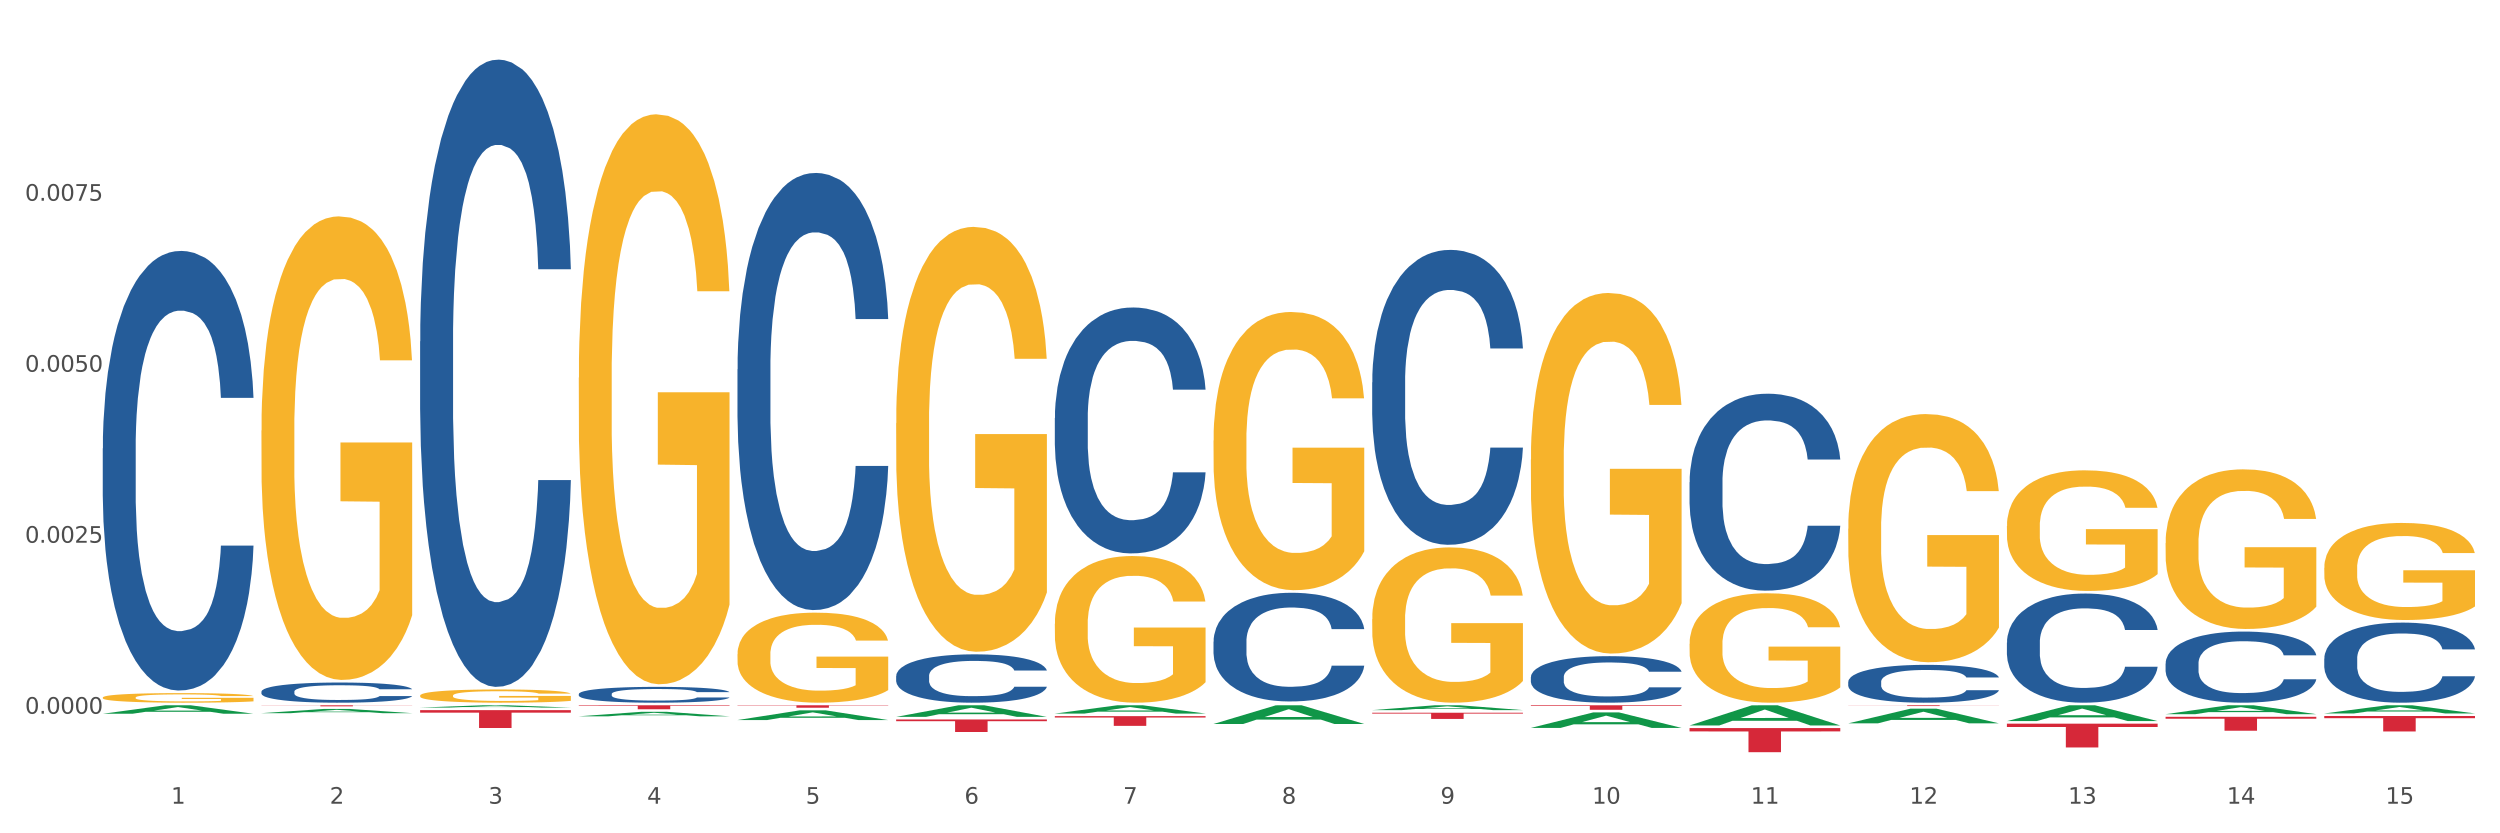
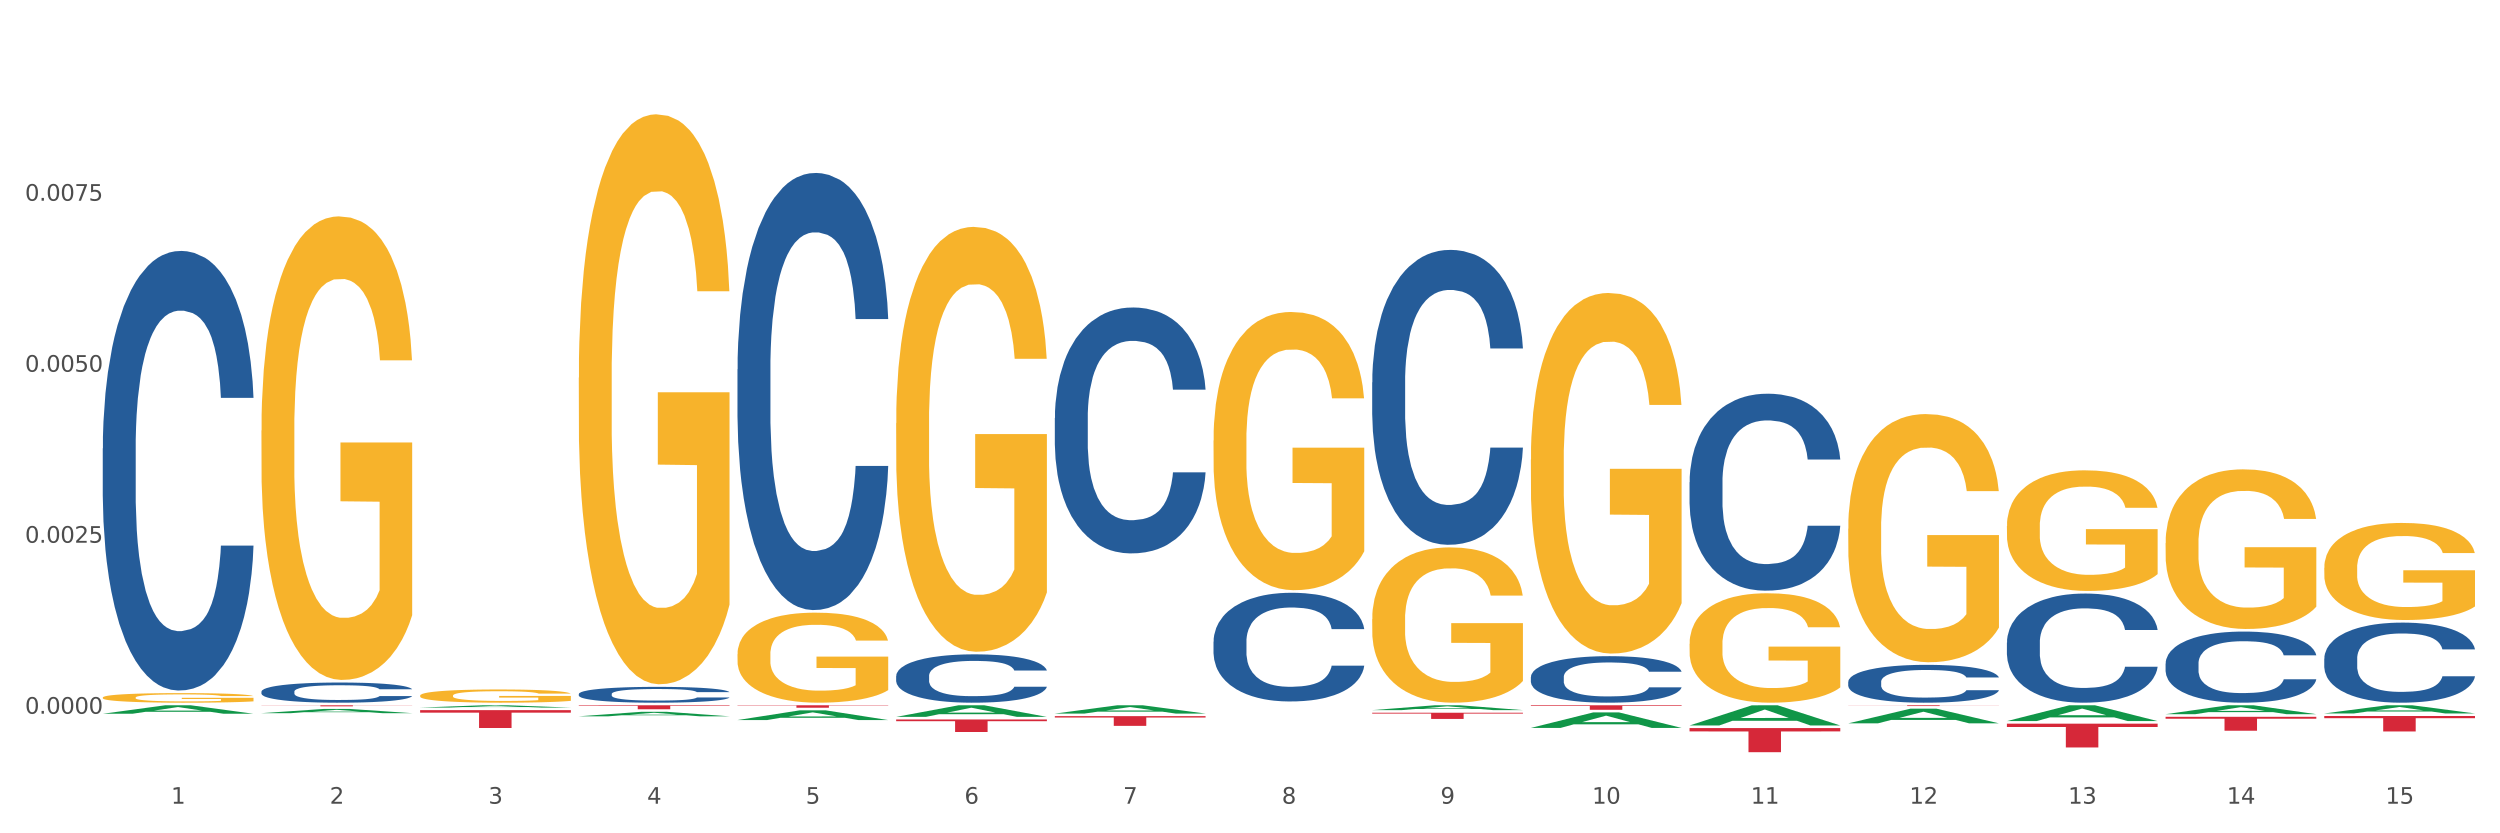
<svg xmlns="http://www.w3.org/2000/svg" xmlns:xlink="http://www.w3.org/1999/xlink" width="1080pt" height="360pt" viewBox="0 0 1080 360" version="1.1">
  <rect x="0" y="0" width="1080" height="360" fill="#333333" stroke="none" />
  <defs>
    <style type="text/css">*{stroke-linejoin: round; stroke-linecap: butt}</style>
  </defs>
  <g id="figure_1">
    <g id="patch_1">
      <path d="M 0 360  L 1080 360  L 1080 0  L 0 0  z " style="fill: #ffffff; stroke: #ffffff; stroke-linejoin: miter" />
    </g>
    <g id="axes_1">
      <g id="matplotlib.axis_1">
        <g id="xtick_1">
          <g id="text_1">
            <g style="fill: #4d4d4d" transform="translate(73.898 347.204) scale(0.096 -0.096)">
              <defs>
                <path id="DejaVuSans-31" d="M 794 531  L 1825 531  L 1825 4091  L 703 3866  L 703 4441  L 1819 4666  L 2450 4666  L 2450 531  L 3481 531  L 3481 0  L 794 0  L 794 531  z " transform="scale(0.016)" />
              </defs>
              <use xlink:href="#DejaVuSans-31" />
            </g>
          </g>
        </g>
        <g id="xtick_2">
          <g id="text_2">
            <g style="fill: #4d4d4d" transform="translate(142.447 347.204) scale(0.096 -0.096)">
              <defs>
                <path id="DejaVuSans-32" d="M 1228 531  L 3431 531  L 3431 0  L 469 0  L 469 531  Q 828 903 1448 1529  Q 2069 2156 2228 2338  Q 2531 2678 2651 2914  Q 2772 3150 2772 3378  Q 2772 3750 2511 3984  Q 2250 4219 1831 4219  Q 1534 4219 1204 4116  Q 875 4013 500 3803  L 500 4441  Q 881 4594 1212 4672  Q 1544 4750 1819 4750  Q 2544 4750 2975 4387  Q 3406 4025 3406 3419  Q 3406 3131 3298 2873  Q 3191 2616 2906 2266  Q 2828 2175 2409 1742  Q 1991 1309 1228 531  z " transform="scale(0.016)" />
              </defs>
              <use xlink:href="#DejaVuSans-32" />
            </g>
          </g>
        </g>
        <g id="xtick_3">
          <g id="text_3">
            <g style="fill: #4d4d4d" transform="translate(210.996 347.204) scale(0.096 -0.096)">
              <defs>
                <path id="DejaVuSans-33" d="M 2597 2516  Q 3050 2419 3304 2112  Q 3559 1806 3559 1356  Q 3559 666 3084 287  Q 2609 -91 1734 -91  Q 1441 -91 1130 -33  Q 819 25 488 141  L 488 750  Q 750 597 1062 519  Q 1375 441 1716 441  Q 2309 441 2620 675  Q 2931 909 2931 1356  Q 2931 1769 2642 2001  Q 2353 2234 1838 2234  L 1294 2234  L 1294 2753  L 1863 2753  Q 2328 2753 2575 2939  Q 2822 3125 2822 3475  Q 2822 3834 2567 4026  Q 2313 4219 1838 4219  Q 1578 4219 1281 4162  Q 984 4106 628 3988  L 628 4550  Q 988 4650 1302 4700  Q 1616 4750 1894 4750  Q 2613 4750 3031 4423  Q 3450 4097 3450 3541  Q 3450 3153 3228 2886  Q 3006 2619 2597 2516  z " transform="scale(0.016)" />
              </defs>
              <use xlink:href="#DejaVuSans-33" />
            </g>
          </g>
        </g>
        <g id="xtick_4">
          <g id="text_4">
            <g style="fill: #4d4d4d" transform="translate(279.545 347.204) scale(0.096 -0.096)">
              <defs>
                <path id="DejaVuSans-34" d="M 2419 4116  L 825 1625  L 2419 1625  L 2419 4116  z M 2253 4666  L 3047 4666  L 3047 1625  L 3713 1625  L 3713 1100  L 3047 1100  L 3047 0  L 2419 0  L 2419 1100  L 313 1100  L 313 1709  L 2253 4666  z " transform="scale(0.016)" />
              </defs>
              <use xlink:href="#DejaVuSans-34" />
            </g>
          </g>
        </g>
        <g id="xtick_5">
          <g id="text_5">
            <g style="fill: #4d4d4d" transform="translate(348.094 347.204) scale(0.096 -0.096)">
              <defs>
                <path id="DejaVuSans-35" d="M 691 4666  L 3169 4666  L 3169 4134  L 1269 4134  L 1269 2991  Q 1406 3038 1543 3061  Q 1681 3084 1819 3084  Q 2600 3084 3056 2656  Q 3513 2228 3513 1497  Q 3513 744 3044 326  Q 2575 -91 1722 -91  Q 1428 -91 1123 -41  Q 819 9 494 109  L 494 744  Q 775 591 1075 516  Q 1375 441 1709 441  Q 2250 441 2565 725  Q 2881 1009 2881 1497  Q 2881 1984 2565 2268  Q 2250 2553 1709 2553  Q 1456 2553 1204 2497  Q 953 2441 691 2322  L 691 4666  z " transform="scale(0.016)" />
              </defs>
              <use xlink:href="#DejaVuSans-35" />
            </g>
          </g>
        </g>
        <g id="xtick_6">
          <g id="text_6">
            <g style="fill: #4d4d4d" transform="translate(416.643 347.204) scale(0.096 -0.096)">
              <defs>
                <path id="DejaVuSans-36" d="M 2113 2584  Q 1688 2584 1439 2293  Q 1191 2003 1191 1497  Q 1191 994 1439 701  Q 1688 409 2113 409  Q 2538 409 2786 701  Q 3034 994 3034 1497  Q 3034 2003 2786 2293  Q 2538 2584 2113 2584  z M 3366 4563  L 3366 3988  Q 3128 4100 2886 4159  Q 2644 4219 2406 4219  Q 1781 4219 1451 3797  Q 1122 3375 1075 2522  Q 1259 2794 1537 2939  Q 1816 3084 2150 3084  Q 2853 3084 3261 2657  Q 3669 2231 3669 1497  Q 3669 778 3244 343  Q 2819 -91 2113 -91  Q 1303 -91 875 529  Q 447 1150 447 2328  Q 447 3434 972 4092  Q 1497 4750 2381 4750  Q 2619 4750 2861 4703  Q 3103 4656 3366 4563  z " transform="scale(0.016)" />
              </defs>
              <use xlink:href="#DejaVuSans-36" />
            </g>
          </g>
        </g>
        <g id="xtick_7">
          <g id="text_7">
            <g style="fill: #4d4d4d" transform="translate(485.192 347.204) scale(0.096 -0.096)">
              <defs>
                <path id="DejaVuSans-37" d="M 525 4666  L 3525 4666  L 3525 4397  L 1831 0  L 1172 0  L 2766 4134  L 525 4134  L 525 4666  z " transform="scale(0.016)" />
              </defs>
              <use xlink:href="#DejaVuSans-37" />
            </g>
          </g>
        </g>
        <g id="xtick_8">
          <g id="text_8">
            <g style="fill: #4d4d4d" transform="translate(553.741 347.204) scale(0.096 -0.096)">
              <defs>
                <path id="DejaVuSans-38" d="M 2034 2216  Q 1584 2216 1326 1975  Q 1069 1734 1069 1313  Q 1069 891 1326 650  Q 1584 409 2034 409  Q 2484 409 2743 651  Q 3003 894 3003 1313  Q 3003 1734 2745 1975  Q 2488 2216 2034 2216  z M 1403 2484  Q 997 2584 770 2862  Q 544 3141 544 3541  Q 544 4100 942 4425  Q 1341 4750 2034 4750  Q 2731 4750 3128 4425  Q 3525 4100 3525 3541  Q 3525 3141 3298 2862  Q 3072 2584 2669 2484  Q 3125 2378 3379 2068  Q 3634 1759 3634 1313  Q 3634 634 3220 271  Q 2806 -91 2034 -91  Q 1263 -91 848 271  Q 434 634 434 1313  Q 434 1759 690 2068  Q 947 2378 1403 2484  z M 1172 3481  Q 1172 3119 1398 2916  Q 1625 2713 2034 2713  Q 2441 2713 2670 2916  Q 2900 3119 2900 3481  Q 2900 3844 2670 4047  Q 2441 4250 2034 4250  Q 1625 4250 1398 4047  Q 1172 3844 1172 3481  z " transform="scale(0.016)" />
              </defs>
              <use xlink:href="#DejaVuSans-38" />
            </g>
          </g>
        </g>
        <g id="xtick_9">
          <g id="text_9">
            <g style="fill: #4d4d4d" transform="translate(622.291 347.204) scale(0.096 -0.096)">
              <defs>
                <path id="DejaVuSans-39" d="M 703 97  L 703 672  Q 941 559 1184 500  Q 1428 441 1663 441  Q 2288 441 2617 861  Q 2947 1281 2994 2138  Q 2813 1869 2534 1725  Q 2256 1581 1919 1581  Q 1219 1581 811 2004  Q 403 2428 403 3163  Q 403 3881 828 4315  Q 1253 4750 1959 4750  Q 2769 4750 3195 4129  Q 3622 3509 3622 2328  Q 3622 1225 3098 567  Q 2575 -91 1691 -91  Q 1453 -91 1209 -44  Q 966 3 703 97  z M 1959 2075  Q 2384 2075 2632 2365  Q 2881 2656 2881 3163  Q 2881 3666 2632 3958  Q 2384 4250 1959 4250  Q 1534 4250 1286 3958  Q 1038 3666 1038 3163  Q 1038 2656 1286 2365  Q 1534 2075 1959 2075  z " transform="scale(0.016)" />
              </defs>
              <use xlink:href="#DejaVuSans-39" />
            </g>
          </g>
        </g>
        <g id="xtick_10">
          <g id="text_10">
            <g style="fill: #4d4d4d" transform="translate(687.786 347.204) scale(0.096 -0.096)">
              <defs>
                <path id="DejaVuSans-30" d="M 2034 4250  Q 1547 4250 1301 3770  Q 1056 3291 1056 2328  Q 1056 1369 1301 889  Q 1547 409 2034 409  Q 2525 409 2770 889  Q 3016 1369 3016 2328  Q 3016 3291 2770 3770  Q 2525 4250 2034 4250  z M 2034 4750  Q 2819 4750 3233 4129  Q 3647 3509 3647 2328  Q 3647 1150 3233 529  Q 2819 -91 2034 -91  Q 1250 -91 836 529  Q 422 1150 422 2328  Q 422 3509 836 4129  Q 1250 4750 2034 4750  z " transform="scale(0.016)" />
              </defs>
              <use xlink:href="#DejaVuSans-31" />
              <use xlink:href="#DejaVuSans-30" transform="translate(63.623 0)" />
            </g>
          </g>
        </g>
        <g id="xtick_11">
          <g id="text_11">
            <g style="fill: #4d4d4d" transform="translate(756.335 347.204) scale(0.096 -0.096)">
              <use xlink:href="#DejaVuSans-31" />
              <use xlink:href="#DejaVuSans-31" transform="translate(63.623 0)" />
            </g>
          </g>
        </g>
        <g id="xtick_12">
          <g id="text_12">
            <g style="fill: #4d4d4d" transform="translate(824.884 347.204) scale(0.096 -0.096)">
              <use xlink:href="#DejaVuSans-31" />
              <use xlink:href="#DejaVuSans-32" transform="translate(63.623 0)" />
            </g>
          </g>
        </g>
        <g id="xtick_13">
          <g id="text_13">
            <g style="fill: #4d4d4d" transform="translate(893.433 347.204) scale(0.096 -0.096)">
              <use xlink:href="#DejaVuSans-31" />
              <use xlink:href="#DejaVuSans-33" transform="translate(63.623 0)" />
            </g>
          </g>
        </g>
        <g id="xtick_14">
          <g id="text_14">
            <g style="fill: #4d4d4d" transform="translate(961.982 347.204) scale(0.096 -0.096)">
              <use xlink:href="#DejaVuSans-31" />
              <use xlink:href="#DejaVuSans-34" transform="translate(63.623 0)" />
            </g>
          </g>
        </g>
        <g id="xtick_15">
          <g id="text_15">
            <g style="fill: #4d4d4d" transform="translate(1030.531 347.204) scale(0.096 -0.096)">
              <use xlink:href="#DejaVuSans-31" />
              <use xlink:href="#DejaVuSans-35" transform="translate(63.623 0)" />
            </g>
          </g>
        </g>
        <g id="xtick_16" />
        <g id="xtick_17" />
        <g id="xtick_18" />
        <g id="xtick_19" />
        <g id="xtick_20" />
        <g id="xtick_21" />
        <g id="xtick_22" />
        <g id="xtick_23" />
        <g id="xtick_24" />
        <g id="xtick_25" />
        <g id="xtick_26" />
        <g id="xtick_27" />
        <g id="xtick_28" />
        <g id="xtick_29" />
      </g>
      <g id="matplotlib.axis_2">
        <g id="ytick_1">
          <g id="text_16">
            <g style="fill: #4d4d4d" transform="translate(10.8 308.33) scale(0.096 -0.096)">
              <defs>
                <path id="DejaVuSans-2e" d="M 684 794  L 1344 794  L 1344 0  L 684 0  L 684 794  z " transform="scale(0.016)" />
              </defs>
              <use xlink:href="#DejaVuSans-30" />
              <use xlink:href="#DejaVuSans-2e" transform="translate(63.623 0)" />
              <use xlink:href="#DejaVuSans-30" transform="translate(95.41 0)" />
              <use xlink:href="#DejaVuSans-30" transform="translate(159.033 0)" />
              <use xlink:href="#DejaVuSans-30" transform="translate(222.656 0)" />
              <use xlink:href="#DejaVuSans-30" transform="translate(286.279 0)" />
            </g>
          </g>
        </g>
        <g id="ytick_2">
          <g id="text_17">
            <g style="fill: #4d4d4d" transform="translate(10.8 234.458) scale(0.096 -0.096)">
              <use xlink:href="#DejaVuSans-30" />
              <use xlink:href="#DejaVuSans-2e" transform="translate(63.623 0)" />
              <use xlink:href="#DejaVuSans-30" transform="translate(95.41 0)" />
              <use xlink:href="#DejaVuSans-30" transform="translate(159.033 0)" />
              <use xlink:href="#DejaVuSans-32" transform="translate(222.656 0)" />
              <use xlink:href="#DejaVuSans-35" transform="translate(286.279 0)" />
            </g>
          </g>
        </g>
        <g id="ytick_3">
          <g id="text_18">
            <g style="fill: #4d4d4d" transform="translate(10.8 160.587) scale(0.096 -0.096)">
              <use xlink:href="#DejaVuSans-30" />
              <use xlink:href="#DejaVuSans-2e" transform="translate(63.623 0)" />
              <use xlink:href="#DejaVuSans-30" transform="translate(95.41 0)" />
              <use xlink:href="#DejaVuSans-30" transform="translate(159.033 0)" />
              <use xlink:href="#DejaVuSans-35" transform="translate(222.656 0)" />
              <use xlink:href="#DejaVuSans-30" transform="translate(286.279 0)" />
            </g>
          </g>
        </g>
        <g id="ytick_4">
          <g id="text_19">
            <g style="fill: #4d4d4d" transform="translate(10.8 86.715) scale(0.096 -0.096)">
              <use xlink:href="#DejaVuSans-30" />
              <use xlink:href="#DejaVuSans-2e" transform="translate(63.623 0)" />
              <use xlink:href="#DejaVuSans-30" transform="translate(95.41 0)" />
              <use xlink:href="#DejaVuSans-30" transform="translate(159.033 0)" />
              <use xlink:href="#DejaVuSans-37" transform="translate(222.656 0)" />
              <use xlink:href="#DejaVuSans-35" transform="translate(286.279 0)" />
            </g>
          </g>
        </g>
        <g id="ytick_5" />
        <g id="ytick_6" />
        <g id="ytick_7" />
        <g id="ytick_8" />
      </g>
      <g id="PolyCollection_1">
        <path d="M 44.391 308.338  L 44.458 308.334  L 71.312 304.686  L 82.457 304.683  L 109.513 308.345  L 96.623 308.345  L 90.782 307.492  L 63.055 307.492  L 62.853 307.506  L 57.214 308.345  L 44.391 308.345  L 44.391 308.338  L 66.546 306.983  L 87.291 306.98  L 77.019 305.463  L 76.885 305.456  L 76.75 305.467  L 66.479 306.98  L 66.546 306.983  L 44.391 308.338  z " clip-path="url(#p44ebde03db)" style="fill: #109648" />
        <path d="M 387.136 310.814  L 452.258 310.814  L 452.258 311.566  L 426.642 311.571  L 426.642 316.224  L 412.599 316.224  L 412.599 311.571  L 387.136 311.566  L 387.136 310.819  L 387.136 310.814  z " clip-path="url(#p44ebde03db)" style="fill: #d62839" />
        <path d="M 455.686 309.381  L 520.807 309.381  L 520.807 309.962  L 495.191 309.966  L 495.191 313.562  L 481.148 313.562  L 481.148 309.966  L 455.686 309.962  L 455.686 309.385  L 455.686 309.381  z " clip-path="url(#p44ebde03db)" style="fill: #d62839" />
        <path d="M 592.784 307.887  L 657.905 307.887  L 657.905 308.262  L 632.289 308.264  L 632.289 310.583  L 618.246 310.583  L 618.246 308.264  L 592.784 308.262  L 592.784 307.889  L 592.784 307.887  z " clip-path="url(#p44ebde03db)" style="fill: #d62839" />
        <path d="M 661.333 304.683  L 726.455 304.683  L 726.455 304.955  L 700.838 304.957  L 700.838 306.642  L 686.795 306.642  L 686.795 304.957  L 661.333 304.955  L 661.333 304.685  L 661.333 304.683  z " clip-path="url(#p44ebde03db)" style="fill: #d62839" />
        <path d="M 729.882 314.528  L 795.004 314.528  L 795.004 315.976  L 769.387 315.986  L 769.387 324.95  L 755.344 324.95  L 755.344 315.986  L 729.882 315.976  L 729.882 314.537  L 729.882 314.528  z " clip-path="url(#p44ebde03db)" style="fill: #d62839" />
        <path d="M 798.431 304.683  L 863.553 304.683  L 863.553 304.729  L 837.936 304.729  L 837.936 305.016  L 823.893 305.016  L 823.893 304.729  L 798.431 304.729  L 798.431 304.683  L 798.431 304.683  z " clip-path="url(#p44ebde03db)" style="fill: #d62839" />
        <path d="M 866.98 312.63  L 932.102 312.63  L 932.102 314.058  L 906.485 314.067  L 906.485 322.899  L 892.442 322.899  L 892.442 314.067  L 866.98 314.058  L 866.98 312.64  L 866.98 312.63  z " clip-path="url(#p44ebde03db)" style="fill: #d62839" />
        <path d="M 935.529 309.649  L 1000.651 309.649  L 1000.651 310.487  L 975.034 310.493  L 975.034 315.684  L 960.992 315.684  L 960.992 310.493  L 935.529 310.487  L 935.529 309.654  L 935.529 309.649  z " clip-path="url(#p44ebde03db)" style="fill: #d62839" />
        <path d="M 318.587 304.683  L 383.709 304.683  L 383.709 304.83  L 358.092 304.831  L 358.092 305.746  L 344.05 305.746  L 344.05 304.831  L 318.587 304.83  L 318.587 304.684  L 318.587 304.683  z " clip-path="url(#p44ebde03db)" style="fill: #d62839" />
        <path d="M 1004.078 309.326  L 1069.2 309.326  L 1069.2 310.252  L 1043.583 310.258  L 1043.583 315.987  L 1029.541 315.987  L 1029.541 310.258  L 1004.078 310.252  L 1004.078 309.332  L 1004.078 309.326  z " clip-path="url(#p44ebde03db)" style="fill: #d62839" />
        <path d="M 729.882 278.135  L 729.959 278.092  L 729.959 276.538  L 730.113 275.199  L 730.881 271.961  L 732.035 269.284  L 732.88 267.859  L 733.726 266.693  L 734.726 265.527  L 735.956 264.318  L 738.186 262.548  L 739.569 261.641  L 741.261 260.691  L 744.336 259.31  L 746.566 258.532  L 748.873 257.885  L 752.64 257.108  L 755.1 256.762  L 757.714 256.503  L 760.867 256.33  L 763.25 256.287  L 768.478 256.417  L 772.938 256.805  L 775.09 257.108  L 777.858 257.626  L 779.319 257.971  L 781.702 258.662  L 784.163 259.569  L 785.854 260.346  L 788.391 261.814  L 790.314 263.282  L 792.082 265.095  L 793.005 266.348  L 793.697 267.513  L 794.312 268.852  L 794.927 270.968  L 781.087 270.968  L 780.549 269.456  L 779.703 268.032  L 778.473 266.65  L 777.397 265.786  L 775.552 264.707  L 773.86 264.016  L 772.092 263.498  L 769.939 263.066  L 768.248 262.85  L 765.864 262.677  L 761.174 262.721  L 758.022 263.066  L 755.869 263.498  L 754.485 263.886  L 753.255 264.318  L 751.871 264.923  L 750.257 265.829  L 749.103 266.65  L 747.95 267.686  L 747.027 268.722  L 746.182 269.931  L 745.49 271.227  L 744.951 272.565  L 744.49 274.206  L 744.106 276.926  L 744.106 282.842  L 744.259 284.18  L 744.644 285.95  L 745.105 287.289  L 745.874 288.887  L 746.566 289.966  L 747.873 291.52  L 749.334 292.816  L 750.487 293.636  L 751.64 294.327  L 753.639 295.277  L 755.869 296.054  L 757.791 296.529  L 760.405 296.961  L 762.174 297.134  L 763.711 297.22  L 767.479 297.22  L 770.17 297.09  L 773.168 296.788  L 775.475 296.4  L 777.397 295.925  L 779.55 295.147  L 780.934 294.413  L 780.934 285.389  L 764.019 285.346  L 764.019 279.344  L 795.004 279.344  L 795.004 296.961  L 793.697 297.868  L 792.236 298.688  L 790.698 299.422  L 788.391 300.329  L 785.624 301.192  L 783.163 301.797  L 780.549 302.315  L 777.474 302.79  L 773.476 303.222  L 771.015 303.394  L 767.94 303.524  L 764.326 303.567  L 761.174 303.481  L 758.099 303.265  L 754.87 302.876  L 751.717 302.315  L 749.334 301.754  L 746.95 301.063  L 744.413 300.156  L 742.414 299.292  L 740.877 298.515  L 739.185 297.522  L 737.34 296.227  L 735.956 295.061  L 734.726 293.852  L 733.419 292.298  L 732.496 290.959  L 731.573 289.275  L 731.035 288.023  L 730.42 286.08  L 729.959 283.36  L 729.882 278.135  z " clip-path="url(#p44ebde03db)" style="fill: #f7b32b" />
        <path d="M 661.333 198.549  L 661.41 198.407  L 661.41 193.285  L 661.564 188.875  L 662.332 178.205  L 663.486 169.384  L 664.331 164.689  L 665.177 160.848  L 666.177 157.007  L 667.407 153.023  L 669.636 147.19  L 671.02 144.203  L 672.712 141.073  L 675.787 136.52  L 678.017 133.959  L 680.323 131.825  L 684.091 129.264  L 686.551 128.126  L 689.165 127.273  L 692.318 126.704  L 694.701 126.561  L 699.929 126.988  L 704.389 128.268  L 706.541 129.264  L 709.309 130.972  L 710.77 132.11  L 713.153 134.386  L 715.614 137.374  L 717.305 139.935  L 719.842 144.772  L 721.765 149.609  L 723.533 155.584  L 724.456 159.71  L 725.147 163.551  L 725.763 167.962  L 726.378 174.933  L 712.538 174.933  L 712 169.953  L 711.154 165.258  L 709.924 160.706  L 708.848 157.86  L 707.003 154.304  L 705.311 152.027  L 703.543 150.32  L 701.39 148.898  L 699.699 148.186  L 697.315 147.617  L 692.625 147.759  L 689.473 148.898  L 687.32 150.32  L 685.936 151.601  L 684.706 153.023  L 683.322 155.015  L 681.707 158.003  L 680.554 160.706  L 679.401 164.12  L 678.478 167.535  L 677.633 171.518  L 676.941 175.786  L 676.402 180.197  L 675.941 185.603  L 675.557 194.566  L 675.557 214.057  L 675.71 218.467  L 676.095 224.3  L 676.556 228.71  L 677.325 233.974  L 678.017 237.531  L 679.324 242.653  L 680.785 246.921  L 681.938 249.624  L 683.091 251.9  L 685.09 255.03  L 687.32 257.591  L 689.242 259.156  L 691.856 260.579  L 693.625 261.148  L 695.162 261.432  L 698.93 261.432  L 701.621 261.006  L 704.619 260.01  L 706.926 258.729  L 708.848 257.164  L 711.001 254.603  L 712.385 252.185  L 712.385 222.451  L 695.47 222.308  L 695.47 202.533  L 726.455 202.533  L 726.455 260.579  L 725.147 263.566  L 723.687 266.269  L 722.149 268.688  L 719.842 271.676  L 717.075 274.521  L 714.614 276.513  L 712 278.22  L 708.925 279.785  L 704.927 281.208  L 702.466 281.777  L 699.391 282.204  L 695.777 282.346  L 692.625 282.061  L 689.55 281.35  L 686.321 280.07  L 683.168 278.22  L 680.785 276.371  L 678.401 274.094  L 675.864 271.107  L 673.865 268.261  L 672.327 265.7  L 670.636 262.428  L 668.791 258.16  L 667.407 254.319  L 666.177 250.335  L 664.87 245.214  L 663.947 240.803  L 663.024 235.255  L 662.486 231.129  L 661.871 224.727  L 661.41 215.764  L 661.333 198.549  z " clip-path="url(#p44ebde03db)" style="fill: #f7b32b" />
        <path d="M 592.784 267.476  L 592.861 267.415  L 592.861 265.209  L 593.014 263.309  L 593.783 258.714  L 594.937 254.914  L 595.782 252.892  L 596.628 251.238  L 597.628 249.584  L 598.858 247.868  L 601.087 245.356  L 602.471 244.069  L 604.163 242.721  L 607.238 240.76  L 609.468 239.657  L 611.774 238.738  L 615.542 237.635  L 618.002 237.145  L 620.616 236.777  L 623.768 236.532  L 626.152 236.471  L 631.38 236.654  L 635.839 237.206  L 637.992 237.635  L 640.76 238.37  L 642.221 238.86  L 644.604 239.841  L 647.065 241.128  L 648.756 242.231  L 651.293 244.314  L 653.215 246.397  L 654.984 248.971  L 655.906 250.748  L 656.598 252.402  L 657.213 254.302  L 657.829 257.304  L 643.989 257.304  L 643.451 255.16  L 642.605 253.138  L 641.375 251.177  L 640.299 249.951  L 638.453 248.419  L 636.762 247.439  L 634.994 246.704  L 632.841 246.091  L 631.149 245.784  L 628.766 245.539  L 624.076 245.601  L 620.924 246.091  L 618.771 246.704  L 617.387 247.255  L 616.157 247.868  L 614.773 248.726  L 613.158 250.012  L 612.005 251.177  L 610.852 252.647  L 609.929 254.118  L 609.083 255.834  L 608.391 257.672  L 607.853 259.571  L 607.392 261.9  L 607.008 265.76  L 607.008 274.155  L 607.161 276.054  L 607.546 278.567  L 608.007 280.466  L 608.776 282.733  L 609.468 284.265  L 610.775 286.471  L 612.236 288.31  L 613.389 289.474  L 614.542 290.454  L 616.541 291.802  L 618.771 292.905  L 620.693 293.579  L 623.307 294.192  L 625.075 294.437  L 626.613 294.56  L 630.381 294.56  L 633.072 294.376  L 636.07 293.947  L 638.377 293.395  L 640.299 292.721  L 642.452 291.618  L 643.835 290.577  L 643.835 277.77  L 626.921 277.709  L 626.921 269.192  L 657.905 269.192  L 657.905 294.192  L 656.598 295.479  L 655.138 296.643  L 653.6 297.685  L 651.293 298.971  L 648.525 300.197  L 646.065 301.055  L 643.451 301.79  L 640.376 302.464  L 636.378 303.077  L 633.917 303.322  L 630.842 303.506  L 627.228 303.567  L 624.076 303.445  L 621.001 303.138  L 617.771 302.587  L 614.619 301.79  L 612.236 300.994  L 609.852 300.013  L 607.315 298.726  L 605.316 297.501  L 603.778 296.398  L 602.087 294.989  L 600.242 293.15  L 598.858 291.496  L 597.628 289.78  L 596.32 287.574  L 595.398 285.675  L 594.475 283.285  L 593.937 281.508  L 593.322 278.751  L 592.861 274.89  L 592.784 267.476  z " clip-path="url(#p44ebde03db)" style="fill: #f7b32b" />
        <path d="M 524.235 190.311  L 524.312 190.202  L 524.312 186.25  L 524.465 182.847  L 525.234 174.615  L 526.387 167.81  L 527.233 164.188  L 528.079 161.224  L 529.078 158.261  L 530.309 155.187  L 532.538 150.687  L 533.922 148.382  L 535.614 145.967  L 538.689 142.455  L 540.919 140.479  L 543.225 138.833  L 546.993 136.857  L 549.453 135.979  L 552.067 135.32  L 555.219 134.881  L 557.603 134.771  L 562.831 135.101  L 567.29 136.088  L 569.443 136.857  L 572.211 138.174  L 573.672 139.052  L 576.055 140.808  L 578.516 143.113  L 580.207 145.089  L 582.744 148.821  L 584.666 152.553  L 586.435 157.163  L 587.357 160.346  L 588.049 163.31  L 588.664 166.712  L 589.279 172.091  L 575.44 172.091  L 574.902 168.249  L 574.056 164.627  L 572.826 161.114  L 571.75 158.919  L 569.904 156.175  L 568.213 154.419  L 566.445 153.102  L 564.292 152.004  L 562.6 151.455  L 560.217 151.016  L 555.527 151.126  L 552.375 152.004  L 550.222 153.102  L 548.838 154.09  L 547.608 155.187  L 546.224 156.724  L 544.609 159.029  L 543.456 161.114  L 542.303 163.749  L 541.38 166.383  L 540.534 169.456  L 539.842 172.749  L 539.304 176.152  L 538.843 180.323  L 538.458 187.238  L 538.458 202.275  L 538.612 205.678  L 538.997 210.178  L 539.458 213.581  L 540.227 217.642  L 540.919 220.386  L 542.226 224.338  L 543.687 227.631  L 544.84 229.716  L 545.993 231.472  L 547.992 233.887  L 550.222 235.863  L 552.144 237.07  L 554.758 238.168  L 556.526 238.607  L 558.064 238.827  L 561.831 238.827  L 564.522 238.497  L 567.521 237.729  L 569.828 236.741  L 571.75 235.534  L 573.902 233.558  L 575.286 231.692  L 575.286 208.752  L 558.372 208.642  L 558.372 193.385  L 589.356 193.385  L 589.356 238.168  L 588.049 240.473  L 586.588 242.558  L 585.051 244.424  L 582.744 246.729  L 579.976 248.925  L 577.516 250.461  L 574.902 251.779  L 571.827 252.986  L 567.829 254.084  L 565.368 254.523  L 562.293 254.852  L 558.679 254.962  L 555.527 254.742  L 552.451 254.193  L 549.222 253.205  L 546.07 251.779  L 543.687 250.352  L 541.303 248.595  L 538.766 246.29  L 536.767 244.095  L 535.229 242.119  L 533.538 239.595  L 531.693 236.302  L 530.309 233.338  L 529.078 230.265  L 527.771 226.314  L 526.849 222.911  L 525.926 218.63  L 525.388 215.447  L 524.773 210.508  L 524.312 203.593  L 524.235 190.311  z " clip-path="url(#p44ebde03db)" style="fill: #f7b32b" />
-         <path d="M 455.686 269.479  L 455.762 269.421  L 455.762 267.338  L 455.916 265.544  L 456.685 261.203  L 457.838 257.615  L 458.684 255.705  L 459.53 254.143  L 460.529 252.58  L 461.76 250.96  L 463.989 248.587  L 465.373 247.371  L 467.065 246.098  L 470.14 244.246  L 472.37 243.205  L 474.676 242.336  L 478.444 241.295  L 480.904 240.832  L 483.518 240.484  L 486.67 240.253  L 489.054 240.195  L 494.282 240.369  L 498.741 240.89  L 500.894 241.295  L 503.662 241.989  L 505.123 242.452  L 507.506 243.378  L 509.966 244.593  L 511.658 245.635  L 514.195 247.603  L 516.117 249.571  L 517.886 252.001  L 518.808 253.68  L 519.5 255.242  L 520.115 257.036  L 520.73 259.872  L 506.891 259.872  L 506.353 257.847  L 505.507 255.937  L 504.277 254.085  L 503.201 252.927  L 501.355 251.48  L 499.664 250.555  L 497.895 249.86  L 495.743 249.281  L 494.051 248.992  L 491.668 248.76  L 486.978 248.818  L 483.826 249.281  L 481.673 249.86  L 480.289 250.381  L 479.059 250.96  L 477.675 251.77  L 476.06 252.985  L 474.907 254.085  L 473.754 255.474  L 472.831 256.863  L 471.985 258.483  L 471.293 260.219  L 470.755 262.014  L 470.294 264.213  L 469.909 267.859  L 469.909 275.788  L 470.063 277.582  L 470.448 279.954  L 470.909 281.749  L 471.678 283.89  L 472.37 285.337  L 473.677 287.42  L 475.138 289.156  L 476.291 290.256  L 477.444 291.182  L 479.443 292.455  L 481.673 293.497  L 483.595 294.134  L 486.209 294.712  L 487.977 294.944  L 489.515 295.06  L 493.282 295.06  L 495.973 294.886  L 498.972 294.481  L 501.278 293.96  L 503.201 293.323  L 505.353 292.282  L 506.737 291.298  L 506.737 279.202  L 489.823 279.144  L 489.823 271.1  L 520.807 271.1  L 520.807 294.712  L 519.5 295.928  L 518.039 297.027  L 516.502 298.011  L 514.195 299.227  L 511.427 300.384  L 508.967 301.194  L 506.353 301.889  L 503.277 302.525  L 499.279 303.104  L 496.819 303.336  L 493.744 303.509  L 490.13 303.567  L 486.978 303.451  L 483.902 303.162  L 480.673 302.641  L 477.521 301.889  L 475.138 301.136  L 472.754 300.21  L 470.217 298.995  L 468.218 297.838  L 466.68 296.796  L 464.989 295.465  L 463.143 293.729  L 461.76 292.166  L 460.529 290.545  L 459.222 288.462  L 458.3 286.668  L 457.377 284.411  L 456.839 282.732  L 456.224 280.128  L 455.762 276.482  L 455.686 269.479  z " clip-path="url(#p44ebde03db)" style="fill: #f7b32b" />
        <path d="M 387.136 182.828  L 387.213 182.66  L 387.213 176.626  L 387.367 171.429  L 388.136 158.857  L 389.289 148.465  L 390.135 142.933  L 390.981 138.407  L 391.98 133.881  L 393.21 129.188  L 395.44 122.315  L 396.824 118.795  L 398.515 115.107  L 401.591 109.743  L 403.821 106.726  L 406.127 104.211  L 409.894 101.194  L 412.355 99.853  L 414.969 98.847  L 418.121 98.177  L 420.505 98.009  L 425.733 98.512  L 430.192 100.021  L 432.345 101.194  L 435.113 103.206  L 436.574 104.547  L 438.957 107.229  L 441.417 110.749  L 443.109 113.766  L 445.646 119.465  L 447.568 125.165  L 449.336 132.205  L 450.259 137.066  L 450.951 141.592  L 451.566 146.788  L 452.181 155.002  L 438.342 155.002  L 437.804 149.135  L 436.958 143.603  L 435.728 138.239  L 434.651 134.887  L 432.806 130.696  L 431.115 128.014  L 429.346 126.003  L 427.194 124.327  L 425.502 123.488  L 423.119 122.818  L 418.429 122.986  L 415.276 124.327  L 413.124 126.003  L 411.74 127.511  L 410.51 129.188  L 409.126 131.534  L 407.511 135.055  L 406.358 138.239  L 405.204 142.262  L 404.282 146.285  L 403.436 150.979  L 402.744 156.008  L 402.206 161.204  L 401.745 167.574  L 401.36 178.134  L 401.36 201.099  L 401.514 206.295  L 401.898 213.168  L 402.36 218.364  L 403.129 224.566  L 403.821 228.757  L 405.128 234.792  L 406.588 239.82  L 407.742 243.005  L 408.895 245.687  L 410.894 249.375  L 413.124 252.392  L 415.046 254.236  L 417.66 255.912  L 419.428 256.583  L 420.966 256.918  L 424.733 256.918  L 427.424 256.415  L 430.423 255.242  L 432.729 253.733  L 434.651 251.889  L 436.804 248.872  L 438.188 246.022  L 438.188 210.989  L 421.273 210.821  L 421.273 187.521  L 452.258 187.521  L 452.258 255.912  L 450.951 259.432  L 449.49 262.617  L 447.953 265.467  L 445.646 268.987  L 442.878 272.34  L 440.418 274.686  L 437.804 276.698  L 434.728 278.542  L 430.73 280.218  L 428.27 280.888  L 425.195 281.391  L 421.581 281.559  L 418.429 281.224  L 415.353 280.386  L 412.124 278.877  L 408.972 276.698  L 406.588 274.519  L 404.205 271.837  L 401.668 268.317  L 399.669 264.964  L 398.131 261.947  L 396.44 258.091  L 394.594 253.063  L 393.21 248.537  L 391.98 243.843  L 390.673 237.809  L 389.751 232.612  L 388.828 226.075  L 388.29 221.214  L 387.675 213.671  L 387.213 203.11  L 387.136 182.828  z " clip-path="url(#p44ebde03db)" style="fill: #f7b32b" />
        <path d="M 318.587 282.643  L 318.664 282.608  L 318.664 281.329  L 318.818 280.228  L 319.587 277.563  L 320.74 275.361  L 321.586 274.189  L 322.432 273.23  L 323.431 272.27  L 324.661 271.276  L 326.891 269.819  L 328.275 269.073  L 329.966 268.292  L 333.042 267.155  L 335.271 266.516  L 337.578 265.983  L 341.345 265.343  L 343.806 265.059  L 346.42 264.846  L 349.572 264.704  L 351.956 264.668  L 357.184 264.775  L 361.643 265.095  L 363.796 265.343  L 366.564 265.77  L 368.024 266.054  L 370.408 266.622  L 372.868 267.368  L 374.56 268.008  L 377.097 269.215  L 379.019 270.423  L 380.787 271.915  L 381.71 272.945  L 382.402 273.905  L 383.017 275.006  L 383.632 276.746  L 369.793 276.746  L 369.255 275.503  L 368.409 274.331  L 367.179 273.194  L 366.102 272.484  L 364.257 271.595  L 362.566 271.027  L 360.797 270.601  L 358.645 270.246  L 356.953 270.068  L 354.57 269.926  L 349.88 269.961  L 346.727 270.246  L 344.575 270.601  L 343.191 270.921  L 341.96 271.276  L 340.577 271.773  L 338.962 272.519  L 337.809 273.194  L 336.655 274.047  L 335.733 274.899  L 334.887 275.894  L 334.195 276.96  L 333.657 278.061  L 333.196 279.411  L 332.811 281.649  L 332.811 286.516  L 332.965 287.617  L 333.349 289.073  L 333.811 290.175  L 334.579 291.489  L 335.271 292.377  L 336.578 293.656  L 338.039 294.722  L 339.193 295.397  L 340.346 295.965  L 342.345 296.746  L 344.575 297.386  L 346.497 297.777  L 349.111 298.132  L 350.879 298.274  L 352.417 298.345  L 356.184 298.345  L 358.875 298.238  L 361.874 297.99  L 364.18 297.67  L 366.102 297.279  L 368.255 296.64  L 369.639 296.036  L 369.639 288.611  L 352.724 288.576  L 352.724 283.638  L 383.709 283.638  L 383.709 298.132  L 382.402 298.878  L 380.941 299.553  L 379.403 300.157  L 377.097 300.903  L 374.329 301.613  L 371.869 302.111  L 369.255 302.537  L 366.179 302.928  L 362.181 303.283  L 359.721 303.425  L 356.645 303.532  L 353.032 303.567  L 349.88 303.496  L 346.804 303.318  L 343.575 302.999  L 340.423 302.537  L 338.039 302.075  L 335.656 301.507  L 333.119 300.761  L 331.12 300.05  L 329.582 299.411  L 327.89 298.594  L 326.045 297.528  L 324.661 296.569  L 323.431 295.574  L 322.124 294.295  L 321.201 293.194  L 320.279 291.809  L 319.741 290.778  L 319.126 289.18  L 318.664 286.942  L 318.587 282.643  z " clip-path="url(#p44ebde03db)" style="fill: #f7b32b" />
        <path d="M 250.038 163.155  L 250.115 162.93  L 250.115 154.835  L 250.269 147.864  L 251.038 130.998  L 252.191 117.055  L 253.037 109.634  L 253.883 103.563  L 254.882 97.491  L 256.112 91.194  L 258.342 81.974  L 259.726 77.252  L 261.417 72.305  L 264.493 65.109  L 266.722 61.061  L 269.029 57.688  L 272.796 53.64  L 275.257 51.841  L 277.871 50.491  L 281.023 49.592  L 283.406 49.367  L 288.635 50.042  L 293.094 52.066  L 295.247 53.64  L 298.015 56.338  L 299.475 58.137  L 301.859 61.735  L 304.319 66.458  L 306.011 70.506  L 308.548 78.151  L 310.47 85.797  L 312.238 95.242  L 313.161 101.764  L 313.853 107.835  L 314.468 114.807  L 315.083 125.826  L 301.244 125.826  L 300.706 117.955  L 299.86 110.534  L 298.63 103.338  L 297.553 98.84  L 295.708 93.218  L 294.017 89.62  L 292.248 86.922  L 290.095 84.673  L 288.404 83.549  L 286.02 82.649  L 281.331 82.874  L 278.178 84.673  L 276.025 86.922  L 274.642 88.946  L 273.411 91.194  L 272.027 94.343  L 270.413 99.065  L 269.26 103.338  L 268.106 108.735  L 267.184 114.132  L 266.338 120.428  L 265.646 127.175  L 265.108 134.146  L 264.646 142.691  L 264.262 156.859  L 264.262 187.667  L 264.416 194.638  L 264.8 203.858  L 265.262 210.829  L 266.03 219.15  L 266.722 224.772  L 268.029 232.867  L 269.49 239.614  L 270.643 243.886  L 271.797 247.484  L 273.796 252.432  L 276.025 256.48  L 277.948 258.953  L 280.562 261.202  L 282.33 262.101  L 283.868 262.551  L 287.635 262.551  L 290.326 261.877  L 293.325 260.302  L 295.631 258.279  L 297.553 255.805  L 299.706 251.757  L 301.09 247.934  L 301.09 200.935  L 284.175 200.71  L 284.175 169.452  L 315.16 169.452  L 315.16 261.202  L 313.853 265.924  L 312.392 270.197  L 310.854 274.02  L 308.548 278.742  L 305.78 283.24  L 303.32 286.388  L 300.706 289.087  L 297.63 291.56  L 293.632 293.809  L 291.172 294.709  L 288.096 295.383  L 284.483 295.608  L 281.331 295.158  L 278.255 294.034  L 275.026 292.01  L 271.874 289.087  L 269.49 286.163  L 267.107 282.565  L 264.57 277.843  L 262.571 273.345  L 261.033 269.298  L 259.341 264.125  L 257.496 257.379  L 256.112 251.307  L 254.882 245.011  L 253.575 236.915  L 252.652 229.944  L 251.73 221.174  L 251.192 214.652  L 250.576 204.533  L 250.115 190.365  L 250.038 163.155  z " clip-path="url(#p44ebde03db)" style="fill: #f7b32b" />
        <path d="M 798.431 228.421  L 798.508 228.323  L 798.508 224.798  L 798.662 221.763  L 799.431 214.419  L 800.584 208.348  L 801.43 205.116  L 802.275 202.473  L 803.275 199.829  L 804.505 197.087  L 806.735 193.072  L 808.119 191.016  L 809.81 188.862  L 812.885 185.728  L 815.115 183.966  L 817.422 182.497  L 821.189 180.735  L 823.649 179.951  L 826.263 179.364  L 829.416 178.972  L 831.799 178.874  L 837.027 179.168  L 841.487 180.049  L 843.639 180.735  L 846.407 181.91  L 847.868 182.693  L 850.252 184.26  L 852.712 186.316  L 854.403 188.078  L 856.941 191.408  L 858.863 194.737  L 860.631 198.85  L 861.554 201.689  L 862.246 204.333  L 862.861 207.369  L 863.476 212.167  L 849.637 212.167  L 849.098 208.739  L 848.253 205.508  L 847.022 202.375  L 845.946 200.416  L 844.101 197.968  L 842.409 196.402  L 840.641 195.227  L 838.488 194.247  L 836.797 193.758  L 834.413 193.366  L 829.723 193.464  L 826.571 194.247  L 824.418 195.227  L 823.034 196.108  L 821.804 197.087  L 820.42 198.458  L 818.806 200.514  L 817.652 202.375  L 816.499 204.725  L 815.576 207.075  L 814.731 209.817  L 814.039 212.754  L 813.501 215.79  L 813.039 219.511  L 812.655 225.679  L 812.655 239.094  L 812.809 242.13  L 813.193 246.145  L 813.654 249.18  L 814.423 252.803  L 815.115 255.251  L 816.422 258.776  L 817.883 261.714  L 819.036 263.574  L 820.19 265.141  L 822.189 267.295  L 824.418 269.058  L 826.34 270.135  L 828.954 271.114  L 830.723 271.506  L 832.26 271.702  L 836.028 271.702  L 838.719 271.408  L 841.717 270.722  L 844.024 269.841  L 845.946 268.764  L 848.099 267.001  L 849.483 265.337  L 849.483 244.872  L 832.568 244.774  L 832.568 231.163  L 863.553 231.163  L 863.553 271.114  L 862.246 273.17  L 860.785 275.031  L 859.247 276.695  L 856.941 278.752  L 854.173 280.71  L 851.712 282.081  L 849.098 283.256  L 846.023 284.333  L 842.025 285.312  L 839.565 285.704  L 836.489 285.998  L 832.876 286.096  L 829.723 285.9  L 826.648 285.41  L 823.419 284.529  L 820.266 283.256  L 817.883 281.983  L 815.5 280.416  L 812.962 278.36  L 810.963 276.402  L 809.426 274.639  L 807.734 272.387  L 805.889 269.449  L 804.505 266.806  L 803.275 264.064  L 801.968 260.539  L 801.045 257.503  L 800.123 253.684  L 799.584 250.845  L 798.969 246.438  L 798.508 240.269  L 798.431 228.421  z " clip-path="url(#p44ebde03db)" style="fill: #f7b32b" />
        <path d="M 181.489 300.493  L 181.566 300.488  L 181.566 300.3  L 181.72 300.138  L 182.489 299.746  L 183.642 299.423  L 184.488 299.251  L 185.333 299.11  L 186.333 298.969  L 187.563 298.823  L 189.793 298.609  L 191.177 298.499  L 192.868 298.384  L 195.944 298.217  L 198.173 298.123  L 200.48 298.045  L 204.247 297.951  L 206.707 297.909  L 209.322 297.878  L 212.474 297.857  L 214.857 297.852  L 220.085 297.868  L 224.545 297.914  L 226.698 297.951  L 229.465 298.014  L 230.926 298.055  L 233.31 298.139  L 235.77 298.249  L 237.462 298.342  L 239.999 298.52  L 241.921 298.697  L 243.689 298.917  L 244.612 299.068  L 245.304 299.209  L 245.919 299.371  L 246.534 299.626  L 232.695 299.626  L 232.156 299.444  L 231.311 299.272  L 230.081 299.105  L 229.004 299  L 227.159 298.87  L 225.467 298.786  L 223.699 298.723  L 221.546 298.671  L 219.855 298.645  L 217.471 298.624  L 212.781 298.63  L 209.629 298.671  L 207.476 298.723  L 206.092 298.77  L 204.862 298.823  L 203.478 298.896  L 201.864 299.005  L 200.71 299.105  L 199.557 299.23  L 198.635 299.355  L 197.789 299.501  L 197.097 299.658  L 196.559 299.82  L 196.097 300.018  L 195.713 300.347  L 195.713 301.062  L 195.867 301.224  L 196.251 301.438  L 196.712 301.599  L 197.481 301.792  L 198.173 301.923  L 199.48 302.111  L 200.941 302.267  L 202.094 302.367  L 203.248 302.45  L 205.247 302.565  L 207.476 302.659  L 209.398 302.716  L 212.013 302.769  L 213.781 302.789  L 215.319 302.8  L 219.086 302.8  L 221.777 302.784  L 224.775 302.748  L 227.082 302.701  L 229.004 302.643  L 231.157 302.549  L 232.541 302.461  L 232.541 301.37  L 215.626 301.365  L 215.626 300.639  L 246.611 300.639  L 246.611 302.769  L 245.304 302.878  L 243.843 302.977  L 242.305 303.066  L 239.999 303.176  L 237.231 303.28  L 234.771 303.353  L 232.156 303.416  L 229.081 303.473  L 225.083 303.525  L 222.623 303.546  L 219.547 303.562  L 215.934 303.567  L 212.781 303.557  L 209.706 303.531  L 206.477 303.484  L 203.325 303.416  L 200.941 303.348  L 198.558 303.264  L 196.02 303.155  L 194.021 303.05  L 192.484 302.956  L 190.792 302.836  L 188.947 302.68  L 187.563 302.539  L 186.333 302.393  L 185.026 302.205  L 184.103 302.043  L 183.181 301.839  L 182.642 301.688  L 182.027 301.453  L 181.566 301.124  L 181.489 300.493  z " clip-path="url(#p44ebde03db)" style="fill: #f7b32b" />
        <path d="M 181.489 306.789  L 246.611 306.789  L 246.611 307.859  L 220.994 307.866  L 220.994 314.486  L 206.951 314.486  L 206.951 307.866  L 181.489 307.859  L 181.489 306.797  L 181.489 306.789  z " clip-path="url(#p44ebde03db)" style="fill: #d62839" />
        <path d="M 866.98 227.262  L 867.057 227.215  L 867.057 225.501  L 867.211 224.026  L 867.98 220.456  L 869.133 217.505  L 869.979 215.934  L 870.824 214.649  L 871.824 213.364  L 873.054 212.031  L 875.284 210.08  L 876.668 209.08  L 878.359 208.033  L 881.435 206.51  L 883.664 205.653  L 885.971 204.939  L 889.738 204.083  L 892.198 203.702  L 894.813 203.416  L 897.965 203.226  L 900.348 203.178  L 905.576 203.321  L 910.036 203.749  L 912.189 204.083  L 914.956 204.654  L 916.417 205.034  L 918.801 205.796  L 921.261 206.796  L 922.952 207.652  L 925.49 209.271  L 927.412 210.889  L 929.18 212.888  L 930.103 214.268  L 930.795 215.553  L 931.41 217.029  L 932.025 219.361  L 918.186 219.361  L 917.647 217.695  L 916.802 216.125  L 915.572 214.601  L 914.495 213.65  L 912.65 212.46  L 910.958 211.698  L 909.19 211.127  L 907.037 210.651  L 905.346 210.413  L 902.962 210.223  L 898.272 210.27  L 895.12 210.651  L 892.967 211.127  L 891.583 211.555  L 890.353 212.031  L 888.969 212.698  L 887.355 213.697  L 886.201 214.601  L 885.048 215.744  L 884.126 216.886  L 883.28 218.219  L 882.588 219.647  L 882.05 221.122  L 881.588 222.931  L 881.204 225.93  L 881.204 232.45  L 881.358 233.926  L 881.742 235.877  L 882.203 237.353  L 882.972 239.114  L 883.664 240.304  L 884.971 242.017  L 886.432 243.445  L 887.585 244.35  L 888.739 245.111  L 890.738 246.158  L 892.967 247.015  L 894.889 247.539  L 897.504 248.015  L 899.272 248.205  L 900.81 248.3  L 904.577 248.3  L 907.268 248.157  L 910.266 247.824  L 912.573 247.396  L 914.495 246.872  L 916.648 246.016  L 918.032 245.206  L 918.032 235.259  L 901.117 235.211  L 901.117 228.595  L 932.102 228.595  L 932.102 248.015  L 930.795 249.014  L 929.334 249.918  L 927.796 250.728  L 925.49 251.727  L 922.722 252.679  L 920.262 253.345  L 917.647 253.917  L 914.572 254.44  L 910.574 254.916  L 908.114 255.107  L 905.038 255.249  L 901.425 255.297  L 898.272 255.202  L 895.197 254.964  L 891.968 254.535  L 888.816 253.917  L 886.432 253.298  L 884.049 252.536  L 881.511 251.537  L 879.512 250.585  L 877.975 249.728  L 876.283 248.633  L 874.438 247.205  L 873.054 245.92  L 871.824 244.588  L 870.517 242.874  L 869.594 241.399  L 868.672 239.542  L 868.133 238.162  L 867.518 236.02  L 867.057 233.022  L 866.98 227.262  z " clip-path="url(#p44ebde03db)" style="fill: #f7b32b" />
        <path d="M 1004.078 284.514  L 1004.155 284.482  L 1004.155 283.597  L 1004.386 282.396  L 1005.233 280.185  L 1006.311 278.51  L 1008.158 276.551  L 1009.159 275.729  L 1010.467 274.813  L 1013.162 273.328  L 1016.241 272.064  L 1018.396 271.369  L 1020.012 270.926  L 1023.63 270.136  L 1025.709 269.789  L 1027.864 269.504  L 1029.711 269.315  L 1032.79 269.094  L 1035.254 268.999  L 1038.102 268.967  L 1040.488 268.999  L 1043.644 269.125  L 1048.263 269.504  L 1050.033 269.726  L 1052.419 270.105  L 1054.882 270.61  L 1056.884 271.116  L 1059.193 271.843  L 1061.579 272.791  L 1063.889 273.991  L 1065.505 275.097  L 1066.814 276.266  L 1067.968 277.688  L 1068.815 279.237  L 1069.2 280.532  L 1055.113 280.532  L 1054.729 279.363  L 1053.959 278.099  L 1053.189 277.246  L 1052.342 276.551  L 1051.034 275.761  L 1049.879 275.255  L 1047.955 274.655  L 1046.184 274.276  L 1044.722 274.055  L 1042.951 273.865  L 1039.179 273.675  L 1036.485 273.675  L 1034.792 273.739  L 1032.713 273.897  L 1030.943 274.118  L 1028.865 274.497  L 1027.248 274.908  L 1025.632 275.445  L 1024.708 275.824  L 1023.322 276.519  L 1022.399 277.088  L 1021.167 278.068  L 1020.474 278.763  L 1019.243 280.564  L 1018.704 281.891  L 1018.473 282.807  L 1018.319 283.818  L 1018.319 288.748  L 1018.781 290.96  L 1019.166 291.907  L 1019.781 292.982  L 1020.936 294.372  L 1022.63 295.731  L 1024.4 296.71  L 1025.863 297.311  L 1027.248 297.753  L 1028.634 298.101  L 1030.327 298.417  L 1031.713 298.606  L 1033.791 298.796  L 1036.254 298.891  L 1038.179 298.891  L 1042.104 298.733  L 1043.875 298.575  L 1045.568 298.353  L 1047.416 298.006  L 1048.878 297.627  L 1049.725 297.342  L 1051.111 296.742  L 1052.188 296.11  L 1053.112 295.383  L 1053.728 294.751  L 1054.421 293.803  L 1054.959 292.729  L 1055.113 292.16  L 1069.2 292.16  L 1068.892 293.298  L 1068.353 294.404  L 1067.276 295.889  L 1066.429 296.742  L 1065.12 297.785  L 1063.735 298.669  L 1061.81 299.649  L 1060.04 300.376  L 1058.192 301.008  L 1056.191 301.576  L 1052.573 302.366  L 1051.265 302.588  L 1048.493 302.967  L 1046.338 303.188  L 1043.182 303.409  L 1039.949 303.535  L 1036.562 303.567  L 1033.56 303.504  L 1030.25 303.314  L 1028.172 303.125  L 1025.863 302.84  L 1023.168 302.398  L 1020.628 301.861  L 1018.242 301.229  L 1016.01 300.502  L 1013.931 299.681  L 1011.237 298.322  L 1009.236 296.995  L 1007.773 295.762  L 1006.773 294.72  L 1005.772 293.393  L 1005.233 292.476  L 1004.386 290.264  L 1004.078 288.21  L 1004.078 284.514  z " clip-path="url(#p44ebde03db)" style="fill: #255c99" />
        <path d="M 935.529 286.644  L 935.606 286.616  L 935.606 285.83  L 935.837 284.764  L 936.684 282.799  L 937.762 281.312  L 939.609 279.572  L 940.61 278.842  L 941.918 278.029  L 944.612 276.71  L 947.691 275.587  L 949.847 274.97  L 951.463 274.577  L 955.081 273.875  L 957.159 273.566  L 959.315 273.314  L 961.162 273.145  L 964.241 272.949  L 966.705 272.865  L 969.553 272.837  L 971.939 272.865  L 975.095 272.977  L 979.713 273.314  L 981.484 273.51  L 983.87 273.847  L 986.333 274.296  L 988.335 274.745  L 990.644 275.39  L 993.03 276.232  L 995.34 277.299  L 996.956 278.281  L 998.265 279.32  L 999.419 280.582  L 1000.266 281.958  L 1000.651 283.108  L 986.564 283.108  L 986.179 282.07  L 985.41 280.947  L 984.64 280.189  L 983.793 279.572  L 982.485 278.87  L 981.33 278.421  L 979.406 277.888  L 977.635 277.551  L 976.173 277.355  L 974.402 277.187  L 970.63 277.018  L 967.936 277.018  L 966.243 277.074  L 964.164 277.215  L 962.394 277.411  L 960.316 277.748  L 958.699 278.113  L 957.083 278.59  L 956.159 278.927  L 954.773 279.544  L 953.85 280.049  L 952.618 280.919  L 951.925 281.537  L 950.694 283.136  L 950.155 284.315  L 949.924 285.129  L 949.77 286.027  L 949.77 290.405  L 950.232 292.369  L 950.617 293.211  L 951.232 294.166  L 952.387 295.4  L 954.08 296.607  L 955.851 297.477  L 957.313 298.01  L 958.699 298.403  L 960.085 298.712  L 961.778 298.993  L 963.164 299.161  L 965.242 299.329  L 967.705 299.414  L 969.63 299.414  L 973.555 299.273  L 975.326 299.133  L 977.019 298.936  L 978.867 298.628  L 980.329 298.291  L 981.176 298.038  L 982.562 297.505  L 983.639 296.944  L 984.563 296.298  L 985.179 295.737  L 985.872 294.895  L 986.41 293.941  L 986.564 293.436  L 1000.651 293.436  L 1000.343 294.446  L 999.804 295.428  L 998.727 296.747  L 997.88 297.505  L 996.571 298.431  L 995.186 299.217  L 993.261 300.087  L 991.491 300.733  L 989.643 301.294  L 987.642 301.799  L 984.024 302.501  L 982.716 302.697  L 979.944 303.034  L 977.789 303.23  L 974.633 303.427  L 971.4 303.539  L 968.013 303.567  L 965.011 303.511  L 961.701 303.343  L 959.623 303.174  L 957.313 302.922  L 954.619 302.529  L 952.079 302.052  L 949.693 301.49  L 947.461 300.845  L 945.382 300.115  L 942.688 298.908  L 940.687 297.73  L 939.224 296.635  L 938.223 295.709  L 937.223 294.53  L 936.684 293.717  L 935.837 291.752  L 935.529 289.928  L 935.529 286.644  z " clip-path="url(#p44ebde03db)" style="fill: #255c99" />
        <path d="M 866.98 277.6  L 867.057 277.557  L 867.057 276.351  L 867.288 274.715  L 868.135 271.7  L 869.212 269.418  L 871.06 266.748  L 872.061 265.628  L 873.369 264.379  L 876.063 262.355  L 879.142 260.633  L 881.298 259.685  L 882.914 259.083  L 886.532 258.006  L 888.61 257.532  L 890.766 257.145  L 892.613 256.886  L 895.692 256.585  L 898.155 256.456  L 901.004 256.413  L 903.39 256.456  L 906.546 256.628  L 911.164 257.145  L 912.935 257.446  L 915.321 257.963  L 917.784 258.652  L 919.786 259.341  L 922.095 260.331  L 924.481 261.623  L 926.79 263.26  L 928.407 264.767  L 929.716 266.36  L 930.87 268.298  L 931.717 270.408  L 932.102 272.174  L 918.015 272.174  L 917.63 270.58  L 916.861 268.858  L 916.091 267.695  L 915.244 266.748  L 913.935 265.671  L 912.781 264.982  L 910.856 264.164  L 909.086 263.647  L 907.623 263.346  L 905.853 263.087  L 902.081 262.829  L 899.387 262.829  L 897.694 262.915  L 895.615 263.131  L 893.845 263.432  L 891.766 263.949  L 890.15 264.509  L 888.533 265.241  L 887.61 265.757  L 886.224 266.705  L 885.3 267.48  L 884.069 268.815  L 883.376 269.762  L 882.144 272.217  L 881.606 274.026  L 881.375 275.274  L 881.221 276.652  L 881.221 283.37  L 881.683 286.385  L 882.067 287.677  L 882.683 289.141  L 883.838 291.036  L 885.531 292.887  L 887.302 294.222  L 888.764 295.041  L 890.15 295.643  L 891.535 296.117  L 893.229 296.548  L 894.615 296.806  L 896.693 297.065  L 899.156 297.194  L 901.081 297.194  L 905.006 296.978  L 906.777 296.763  L 908.47 296.462  L 910.318 295.988  L 911.78 295.471  L 912.627 295.084  L 914.012 294.265  L 915.09 293.404  L 916.014 292.414  L 916.63 291.552  L 917.322 290.26  L 917.861 288.796  L 918.015 288.021  L 932.102 288.021  L 931.794 289.571  L 931.255 291.079  L 930.177 293.103  L 929.331 294.265  L 928.022 295.686  L 926.637 296.892  L 924.712 298.227  L 922.942 299.218  L 921.094 300.079  L 919.093 300.854  L 915.475 301.931  L 914.166 302.232  L 911.395 302.749  L 909.24 303.05  L 906.084 303.352  L 902.851 303.524  L 899.464 303.567  L 896.462 303.481  L 893.152 303.223  L 891.074 302.964  L 888.764 302.577  L 886.07 301.974  L 883.53 301.242  L 881.144 300.38  L 878.911 299.39  L 876.833 298.27  L 874.139 296.419  L 872.138 294.61  L 870.675 292.93  L 869.674 291.509  L 868.674 289.701  L 868.135 288.452  L 867.288 285.437  L 866.98 282.638  L 866.98 277.6  z " clip-path="url(#p44ebde03db)" style="fill: #255c99" />
        <path d="M 798.431 294.56  L 798.508 294.545  L 798.508 294.127  L 798.739 293.559  L 799.586 292.514  L 800.663 291.722  L 802.511 290.796  L 803.511 290.408  L 804.82 289.975  L 807.514 289.273  L 810.593 288.675  L 812.749 288.347  L 814.365 288.137  L 817.983 287.764  L 820.061 287.6  L 822.217 287.465  L 824.064 287.376  L 827.143 287.271  L 829.606 287.226  L 832.454 287.211  L 834.841 287.226  L 837.997 287.286  L 842.615 287.465  L 844.386 287.57  L 846.772 287.749  L 849.235 287.988  L 851.237 288.227  L 853.546 288.571  L 855.932 289.019  L 858.241 289.586  L 859.858 290.109  L 861.166 290.662  L 862.321 291.334  L 863.168 292.066  L 863.553 292.678  L 849.466 292.678  L 849.081 292.126  L 848.311 291.528  L 847.542 291.125  L 846.695 290.796  L 845.386 290.423  L 844.232 290.184  L 842.307 289.9  L 840.537 289.721  L 839.074 289.616  L 837.304 289.527  L 833.532 289.437  L 830.838 289.437  L 829.144 289.467  L 827.066 289.542  L 825.296 289.646  L 823.217 289.825  L 821.601 290.02  L 819.984 290.273  L 819.061 290.453  L 817.675 290.781  L 816.751 291.05  L 815.52 291.513  L 814.827 291.842  L 813.595 292.693  L 813.056 293.321  L 812.826 293.754  L 812.672 294.232  L 812.672 296.562  L 813.133 297.607  L 813.518 298.055  L 814.134 298.563  L 815.289 299.221  L 816.982 299.863  L 818.753 300.326  L 820.215 300.61  L 821.601 300.819  L 822.986 300.983  L 824.68 301.132  L 826.065 301.222  L 828.144 301.312  L 830.607 301.356  L 832.531 301.356  L 836.457 301.282  L 838.228 301.207  L 839.921 301.103  L 841.769 300.938  L 843.231 300.759  L 844.078 300.625  L 845.463 300.341  L 846.541 300.042  L 847.465 299.698  L 848.081 299.4  L 848.773 298.952  L 849.312 298.444  L 849.466 298.175  L 863.553 298.175  L 863.245 298.713  L 862.706 299.235  L 861.628 299.937  L 860.782 300.341  L 859.473 300.834  L 858.087 301.252  L 856.163 301.715  L 854.393 302.058  L 852.545 302.357  L 850.544 302.626  L 846.926 302.999  L 845.617 303.104  L 842.846 303.283  L 840.691 303.388  L 837.535 303.492  L 834.302 303.552  L 830.915 303.567  L 827.913 303.537  L 824.603 303.448  L 822.525 303.358  L 820.215 303.224  L 817.521 303.014  L 814.981 302.761  L 812.595 302.462  L 810.362 302.118  L 808.284 301.73  L 805.59 301.088  L 803.588 300.46  L 802.126 299.878  L 801.125 299.385  L 800.125 298.757  L 799.586 298.324  L 798.739 297.279  L 798.431 296.308  L 798.431 294.56  z " clip-path="url(#p44ebde03db)" style="fill: #255c99" />
        <path d="M 729.882 208.311  L 729.959 208.233  L 729.959 206.057  L 730.19 203.104  L 731.037 197.664  L 732.114 193.545  L 733.962 188.727  L 734.962 186.707  L 736.271 184.453  L 738.965 180.801  L 742.044 177.692  L 744.199 175.982  L 745.816 174.894  L 749.434 172.952  L 751.512 172.097  L 753.668 171.397  L 755.515 170.931  L 758.594 170.387  L 761.057 170.154  L 763.905 170.076  L 766.292 170.154  L 769.448 170.465  L 774.066 171.397  L 775.837 171.941  L 778.223 172.874  L 780.686 174.117  L 782.687 175.361  L 784.997 177.148  L 787.383 179.479  L 789.692 182.433  L 791.309 185.152  L 792.617 188.028  L 793.772 191.525  L 794.619 195.333  L 795.004 198.519  L 780.917 198.519  L 780.532 195.644  L 779.762 192.535  L 778.993 190.437  L 778.146 188.727  L 776.837 186.784  L 775.683 185.541  L 773.758 184.064  L 771.988 183.132  L 770.525 182.588  L 768.755 182.122  L 764.983 181.655  L 762.289 181.655  L 760.595 181.811  L 758.517 182.199  L 756.747 182.743  L 754.668 183.676  L 753.052 184.686  L 751.435 186.007  L 750.512 186.94  L 749.126 188.65  L 748.202 190.048  L 746.971 192.457  L 746.278 194.167  L 745.046 198.597  L 744.507 201.861  L 744.276 204.114  L 744.123 206.601  L 744.123 218.724  L 744.584 224.164  L 744.969 226.496  L 745.585 229.138  L 746.74 232.557  L 748.433 235.899  L 750.204 238.308  L 751.666 239.784  L 753.052 240.872  L 754.437 241.727  L 756.131 242.504  L 757.516 242.971  L 759.595 243.437  L 762.058 243.67  L 763.982 243.67  L 767.908 243.281  L 769.679 242.893  L 771.372 242.349  L 773.219 241.494  L 774.682 240.562  L 775.529 239.862  L 776.914 238.386  L 777.992 236.831  L 778.916 235.044  L 779.531 233.49  L 780.224 231.158  L 780.763 228.516  L 780.917 227.117  L 795.004 227.117  L 794.696 229.915  L 794.157 232.635  L 793.079 236.287  L 792.232 238.386  L 790.924 240.95  L 789.538 243.126  L 787.614 245.535  L 785.843 247.322  L 783.996 248.877  L 781.995 250.276  L 778.377 252.218  L 777.068 252.762  L 774.297 253.695  L 772.142 254.239  L 768.986 254.783  L 765.753 255.094  L 762.366 255.171  L 759.364 255.016  L 756.054 254.55  L 753.975 254.083  L 751.666 253.384  L 748.972 252.296  L 746.432 250.975  L 744.046 249.421  L 741.813 247.633  L 739.735 245.613  L 737.041 242.271  L 735.039 239.007  L 733.577 235.976  L 732.576 233.412  L 731.575 230.148  L 731.037 227.894  L 730.19 222.454  L 729.882 217.403  L 729.882 208.311  z " clip-path="url(#p44ebde03db)" style="fill: #255c99" />
        <path d="M 661.333 292.495  L 661.41 292.477  L 661.41 291.963  L 661.641 291.265  L 662.488 289.98  L 663.565 289.007  L 665.413 287.868  L 666.413 287.391  L 667.722 286.858  L 670.416 285.995  L 673.495 285.261  L 675.65 284.857  L 677.267 284.6  L 680.885 284.141  L 682.963 283.939  L 685.118 283.774  L 686.966 283.664  L 690.045 283.535  L 692.508 283.48  L 695.356 283.462  L 697.742 283.48  L 700.899 283.553  L 705.517 283.774  L 707.288 283.902  L 709.674 284.123  L 712.137 284.416  L 714.138 284.71  L 716.448 285.132  L 718.834 285.683  L 721.143 286.381  L 722.76 287.024  L 724.068 287.703  L 725.223 288.529  L 726.07 289.429  L 726.455 290.182  L 712.368 290.182  L 711.983 289.502  L 711.213 288.768  L 710.444 288.272  L 709.597 287.868  L 708.288 287.409  L 707.134 287.115  L 705.209 286.767  L 703.439 286.546  L 701.976 286.418  L 700.206 286.308  L 696.434 286.197  L 693.74 286.197  L 692.046 286.234  L 689.968 286.326  L 688.197 286.454  L 686.119 286.675  L 684.503 286.913  L 682.886 287.226  L 681.962 287.446  L 680.577 287.85  L 679.653 288.18  L 678.422 288.75  L 677.729 289.154  L 676.497 290.2  L 675.958 290.971  L 675.727 291.504  L 675.573 292.091  L 675.573 294.956  L 676.035 296.241  L 676.42 296.792  L 677.036 297.416  L 678.191 298.224  L 679.884 299.014  L 681.655 299.583  L 683.117 299.932  L 684.503 300.189  L 685.888 300.391  L 687.582 300.574  L 688.967 300.684  L 691.046 300.795  L 693.509 300.85  L 695.433 300.85  L 699.359 300.758  L 701.129 300.666  L 702.823 300.537  L 704.67 300.336  L 706.133 300.115  L 706.98 299.95  L 708.365 299.601  L 709.443 299.234  L 710.367 298.812  L 710.982 298.444  L 711.675 297.893  L 712.214 297.269  L 712.368 296.939  L 726.455 296.939  L 726.147 297.6  L 725.608 298.242  L 724.53 299.105  L 723.683 299.601  L 722.375 300.207  L 720.989 300.721  L 719.065 301.29  L 717.294 301.713  L 715.447 302.08  L 713.446 302.41  L 709.828 302.869  L 708.519 302.998  L 705.748 303.218  L 703.593 303.347  L 700.437 303.475  L 697.204 303.549  L 693.817 303.567  L 690.815 303.53  L 687.505 303.42  L 685.426 303.31  L 683.117 303.145  L 680.423 302.888  L 677.883 302.576  L 675.496 302.208  L 673.264 301.786  L 671.186 301.309  L 668.492 300.519  L 666.49 299.748  L 665.028 299.032  L 664.027 298.426  L 663.026 297.655  L 662.488 297.122  L 661.641 295.837  L 661.333 294.644  L 661.333 292.495  z " clip-path="url(#p44ebde03db)" style="fill: #255c99" />
        <path d="M 592.784 165.194  L 592.861 165.078  L 592.861 161.82  L 593.092 157.399  L 593.938 149.254  L 595.016 143.087  L 596.864 135.874  L 597.864 132.848  L 599.173 129.474  L 601.867 124.006  L 604.946 119.352  L 607.101 116.792  L 608.718 115.163  L 612.336 112.254  L 614.414 110.974  L 616.569 109.927  L 618.417 109.229  L 621.496 108.414  L 623.959 108.065  L 626.807 107.949  L 629.193 108.065  L 632.349 108.531  L 636.968 109.927  L 638.738 110.742  L 641.125 112.138  L 643.588 113.999  L 645.589 115.861  L 647.899 118.537  L 650.285 122.028  L 652.594 126.449  L 654.211 130.521  L 655.519 134.826  L 656.674 140.062  L 657.521 145.764  L 657.905 150.534  L 643.819 150.534  L 643.434 146.229  L 642.664 141.575  L 641.894 138.433  L 641.048 135.874  L 639.739 132.965  L 638.584 131.103  L 636.66 128.892  L 634.89 127.496  L 633.427 126.682  L 631.657 125.984  L 627.885 125.286  L 625.191 125.286  L 623.497 125.518  L 621.419 126.1  L 619.648 126.914  L 617.57 128.311  L 615.954 129.823  L 614.337 131.801  L 613.413 133.198  L 612.028 135.757  L 611.104 137.852  L 609.872 141.459  L 609.18 144.018  L 607.948 150.65  L 607.409 155.537  L 607.178 158.911  L 607.024 162.635  L 607.024 180.786  L 607.486 188.93  L 607.871 192.421  L 608.487 196.377  L 609.642 201.496  L 611.335 206.5  L 613.105 210.106  L 614.568 212.317  L 615.954 213.946  L 617.339 215.226  L 619.033 216.389  L 620.418 217.088  L 622.496 217.786  L 624.96 218.135  L 626.884 218.135  L 630.81 217.553  L 632.58 216.971  L 634.274 216.157  L 636.121 214.877  L 637.584 213.481  L 638.431 212.434  L 639.816 210.223  L 640.894 207.896  L 641.817 205.22  L 642.433 202.893  L 643.126 199.402  L 643.665 195.446  L 643.819 193.352  L 657.905 193.352  L 657.598 197.54  L 657.059 201.613  L 655.981 207.081  L 655.134 210.223  L 653.826 214.062  L 652.44 217.32  L 650.516 220.927  L 648.745 223.603  L 646.898 225.93  L 644.896 228.025  L 641.279 230.934  L 639.97 231.748  L 637.199 233.144  L 635.044 233.959  L 631.888 234.773  L 628.655 235.239  L 625.268 235.355  L 622.266 235.122  L 618.956 234.424  L 616.877 233.726  L 614.568 232.679  L 611.874 231.05  L 609.334 229.072  L 606.947 226.745  L 604.715 224.069  L 602.637 221.044  L 599.943 216.04  L 597.941 211.154  L 596.479 206.616  L 595.478 202.776  L 594.477 197.889  L 593.938 194.515  L 593.092 186.371  L 592.784 178.808  L 592.784 165.194  z " clip-path="url(#p44ebde03db)" style="fill: #255c99" />
        <path d="M 524.235 277.177  L 524.312 277.134  L 524.312 275.933  L 524.543 274.303  L 525.389 271.301  L 526.467 269.029  L 528.314 266.37  L 529.315 265.255  L 530.624 264.011  L 533.318 261.995  L 536.397 260.28  L 538.552 259.337  L 540.169 258.736  L 543.787 257.664  L 545.865 257.192  L 548.02 256.806  L 549.868 256.549  L 552.947 256.249  L 555.41 256.12  L 558.258 256.077  L 560.644 256.12  L 563.8 256.292  L 568.419 256.806  L 570.189 257.107  L 572.576 257.621  L 575.039 258.307  L 577.04 258.994  L 579.349 259.98  L 581.736 261.266  L 584.045 262.896  L 585.661 264.397  L 586.97 265.984  L 588.125 267.914  L 588.971 270.015  L 589.356 271.773  L 575.27 271.773  L 574.885 270.186  L 574.115 268.471  L 573.345 267.313  L 572.499 266.37  L 571.19 265.298  L 570.035 264.611  L 568.111 263.797  L 566.341 263.282  L 564.878 262.982  L 563.108 262.724  L 559.336 262.467  L 556.642 262.467  L 554.948 262.553  L 552.87 262.767  L 551.099 263.068  L 549.021 263.582  L 547.404 264.14  L 545.788 264.869  L 544.864 265.383  L 543.479 266.327  L 542.555 267.099  L 541.323 268.428  L 540.631 269.372  L 539.399 271.816  L 538.86 273.617  L 538.629 274.861  L 538.475 276.233  L 538.475 282.923  L 538.937 285.925  L 539.322 287.212  L 539.938 288.67  L 541.092 290.557  L 542.786 292.401  L 544.556 293.73  L 546.019 294.545  L 547.404 295.145  L 548.79 295.617  L 550.483 296.046  L 551.869 296.303  L 553.947 296.56  L 556.411 296.689  L 558.335 296.689  L 562.261 296.475  L 564.031 296.26  L 565.725 295.96  L 567.572 295.488  L 569.035 294.974  L 569.881 294.588  L 571.267 293.773  L 572.345 292.915  L 573.268 291.929  L 573.884 291.071  L 574.577 289.785  L 575.116 288.327  L 575.27 287.555  L 589.356 287.555  L 589.048 289.098  L 588.51 290.599  L 587.432 292.615  L 586.585 293.773  L 585.277 295.188  L 583.891 296.389  L 581.967 297.718  L 580.196 298.705  L 578.349 299.562  L 576.347 300.334  L 572.73 301.406  L 571.421 301.707  L 568.65 302.221  L 566.494 302.521  L 563.338 302.821  L 560.105 302.993  L 556.719 303.036  L 553.716 302.95  L 550.406 302.693  L 548.328 302.436  L 546.019 302.05  L 543.325 301.449  L 540.785 300.72  L 538.398 299.862  L 536.166 298.876  L 534.088 297.761  L 531.393 295.917  L 529.392 294.116  L 527.93 292.443  L 526.929 291.028  L 525.928 289.227  L 525.389 287.983  L 524.543 284.982  L 524.235 282.194  L 524.235 277.177  z " clip-path="url(#p44ebde03db)" style="fill: #255c99" />
        <path d="M 112.94 304.683  L 178.062 304.683  L 178.062 304.747  L 152.445 304.747  L 152.445 305.144  L 138.402 305.144  L 138.402 304.747  L 112.94 304.747  L 112.94 304.683  L 112.94 304.683  z " clip-path="url(#p44ebde03db)" style="fill: #d62839" />
        <path d="M 455.686 180.571  L 455.763 180.474  L 455.763 177.757  L 455.993 174.07  L 456.84 167.278  L 457.918 162.135  L 459.765 156.12  L 460.766 153.597  L 462.075 150.783  L 464.769 146.223  L 467.848 142.342  L 470.003 140.207  L 471.62 138.849  L 475.237 136.423  L 477.316 135.355  L 479.471 134.482  L 481.319 133.9  L 484.398 133.221  L 486.861 132.93  L 489.709 132.833  L 492.095 132.93  L 495.251 133.318  L 499.87 134.482  L 501.64 135.161  L 504.026 136.326  L 506.49 137.878  L 508.491 139.431  L 510.8 141.662  L 513.187 144.573  L 515.496 148.26  L 517.112 151.656  L 518.421 155.246  L 519.576 159.613  L 520.422 164.367  L 520.807 168.345  L 506.721 168.345  L 506.336 164.755  L 505.566 160.874  L 504.796 158.254  L 503.949 156.12  L 502.641 153.694  L 501.486 152.141  L 499.562 150.298  L 497.791 149.134  L 496.329 148.454  L 494.558 147.872  L 490.787 147.29  L 488.092 147.29  L 486.399 147.484  L 484.321 147.969  L 482.55 148.648  L 480.472 149.813  L 478.855 151.074  L 477.239 152.724  L 476.315 153.888  L 474.93 156.023  L 474.006 157.769  L 472.774 160.777  L 472.081 162.912  L 470.85 168.442  L 470.311 172.518  L 470.08 175.331  L 469.926 178.436  L 469.926 193.573  L 470.388 200.365  L 470.773 203.276  L 471.389 206.575  L 472.543 210.844  L 474.237 215.016  L 476.007 218.024  L 477.47 219.868  L 478.855 221.226  L 480.241 222.293  L 481.934 223.264  L 483.32 223.846  L 485.398 224.428  L 487.862 224.719  L 489.786 224.719  L 493.712 224.234  L 495.482 223.749  L 497.176 223.07  L 499.023 222.002  L 500.486 220.838  L 501.332 219.965  L 502.718 218.121  L 503.796 216.181  L 504.719 213.949  L 505.335 212.008  L 506.028 209.097  L 506.567 205.798  L 506.721 204.052  L 520.807 204.052  L 520.499 207.545  L 519.96 210.941  L 518.883 215.501  L 518.036 218.121  L 516.727 221.323  L 515.342 224.04  L 513.418 227.048  L 511.647 229.279  L 509.8 231.22  L 507.798 232.967  L 504.18 235.392  L 502.872 236.071  L 500.101 237.236  L 497.945 237.915  L 494.789 238.594  L 491.556 238.982  L 488.169 239.079  L 485.167 238.885  L 481.857 238.303  L 479.779 237.721  L 477.47 236.848  L 474.776 235.489  L 472.235 233.84  L 469.849 231.899  L 467.617 229.668  L 465.539 227.145  L 462.844 222.973  L 460.843 218.897  L 459.38 215.113  L 458.38 211.911  L 457.379 207.836  L 456.84 205.022  L 455.993 198.23  L 455.686 191.923  L 455.686 180.571  z " clip-path="url(#p44ebde03db)" style="fill: #255c99" />
        <path d="M 318.587 159.563  L 318.664 159.39  L 318.664 154.561  L 318.895 148.008  L 319.742 135.936  L 320.82 126.796  L 322.667 116.104  L 323.668 111.62  L 324.976 106.619  L 327.671 98.514  L 330.75 91.615  L 332.905 87.821  L 334.521 85.407  L 338.139 81.096  L 340.218 79.199  L 342.373 77.647  L 344.22 76.612  L 347.299 75.405  L 349.763 74.887  L 352.611 74.715  L 354.997 74.887  L 358.153 75.577  L 362.772 77.647  L 364.542 78.854  L 366.928 80.923  L 369.392 83.683  L 371.393 86.442  L 373.702 90.408  L 376.088 95.582  L 378.398 102.135  L 380.014 108.171  L 381.323 114.552  L 382.477 122.312  L 383.324 130.763  L 383.709 137.833  L 369.622 137.833  L 369.238 131.452  L 368.468 124.554  L 367.698 119.898  L 366.851 116.104  L 365.543 111.793  L 364.388 109.033  L 362.464 105.757  L 360.693 103.687  L 359.231 102.48  L 357.46 101.445  L 353.688 100.411  L 350.994 100.411  L 349.301 100.756  L 347.222 101.618  L 345.452 102.825  L 343.374 104.894  L 341.757 107.136  L 340.141 110.068  L 339.217 112.138  L 337.831 115.932  L 336.908 119.036  L 335.676 124.382  L 334.983 128.176  L 333.752 138.006  L 333.213 145.249  L 332.982 150.25  L 332.828 155.769  L 332.828 182.671  L 333.29 194.743  L 333.675 199.917  L 334.29 205.78  L 335.445 213.368  L 337.139 220.784  L 338.909 226.13  L 340.372 229.407  L 341.757 231.821  L 343.143 233.718  L 344.836 235.442  L 346.222 236.477  L 348.3 237.512  L 350.763 238.029  L 352.688 238.029  L 356.614 237.167  L 358.384 236.305  L 360.077 235.098  L 361.925 233.201  L 363.387 231.131  L 364.234 229.579  L 365.62 226.302  L 366.697 222.853  L 367.621 218.887  L 368.237 215.438  L 368.93 210.264  L 369.468 204.401  L 369.622 201.297  L 383.709 201.297  L 383.401 207.505  L 382.862 213.541  L 381.785 221.646  L 380.938 226.302  L 379.629 231.993  L 378.244 236.822  L 376.319 242.168  L 374.549 246.135  L 372.701 249.584  L 370.7 252.688  L 367.082 256.999  L 365.774 258.206  L 363.003 260.276  L 360.847 261.483  L 357.691 262.69  L 354.458 263.38  L 351.071 263.553  L 348.069 263.208  L 344.759 262.173  L 342.681 261.138  L 340.372 259.586  L 337.677 257.172  L 335.137 254.24  L 332.751 250.791  L 330.519 246.824  L 328.44 242.341  L 325.746 234.925  L 323.745 227.682  L 322.282 220.956  L 321.282 215.265  L 320.281 208.022  L 319.742 203.021  L 318.895 190.949  L 318.587 179.74  L 318.587 159.563  z " clip-path="url(#p44ebde03db)" style="fill: #255c99" />
        <path d="M 250.038 299.799  L 250.115 299.792  L 250.115 299.617  L 250.346 299.38  L 251.193 298.942  L 252.271 298.611  L 254.118 298.224  L 255.119 298.061  L 256.427 297.88  L 259.121 297.586  L 262.2 297.336  L 264.356 297.199  L 265.972 297.111  L 269.59 296.955  L 271.669 296.886  L 273.824 296.83  L 275.671 296.793  L 278.75 296.749  L 281.214 296.73  L 284.062 296.724  L 286.448 296.73  L 289.604 296.755  L 294.222 296.83  L 295.993 296.874  L 298.379 296.949  L 300.842 297.049  L 302.844 297.149  L 305.153 297.293  L 307.539 297.48  L 309.849 297.718  L 311.465 297.936  L 312.774 298.168  L 313.928 298.449  L 314.775 298.755  L 315.16 299.011  L 301.073 299.011  L 300.688 298.78  L 299.919 298.53  L 299.149 298.361  L 298.302 298.224  L 296.994 298.068  L 295.839 297.968  L 293.915 297.849  L 292.144 297.774  L 290.682 297.73  L 288.911 297.693  L 285.139 297.655  L 282.445 297.655  L 280.752 297.668  L 278.673 297.699  L 276.903 297.743  L 274.825 297.818  L 273.208 297.899  L 271.592 298.005  L 270.668 298.08  L 269.282 298.218  L 268.359 298.33  L 267.127 298.524  L 266.434 298.661  L 265.203 299.017  L 264.664 299.28  L 264.433 299.461  L 264.279 299.661  L 264.279 300.636  L 264.741 301.074  L 265.126 301.261  L 265.741 301.474  L 266.896 301.748  L 268.589 302.017  L 270.36 302.211  L 271.822 302.33  L 273.208 302.417  L 274.594 302.486  L 276.287 302.548  L 277.673 302.586  L 279.751 302.623  L 282.214 302.642  L 284.139 302.642  L 288.064 302.611  L 289.835 302.58  L 291.528 302.536  L 293.376 302.467  L 294.838 302.392  L 295.685 302.336  L 297.071 302.217  L 298.148 302.092  L 299.072 301.948  L 299.688 301.823  L 300.381 301.636  L 300.919 301.424  L 301.073 301.311  L 315.16 301.311  L 314.852 301.536  L 314.313 301.755  L 313.236 302.048  L 312.389 302.217  L 311.08 302.423  L 309.695 302.598  L 307.77 302.792  L 306 302.936  L 304.152 303.061  L 302.151 303.173  L 298.533 303.33  L 297.225 303.373  L 294.453 303.448  L 292.298 303.492  L 289.142 303.536  L 285.909 303.561  L 282.522 303.567  L 279.52 303.555  L 276.21 303.517  L 274.132 303.48  L 271.822 303.423  L 269.128 303.336  L 266.588 303.23  L 264.202 303.105  L 261.97 302.961  L 259.891 302.798  L 257.197 302.53  L 255.196 302.267  L 253.733 302.023  L 252.732 301.817  L 251.732 301.555  L 251.193 301.374  L 250.346 300.936  L 250.038 300.53  L 250.038 299.799  z " clip-path="url(#p44ebde03db)" style="fill: #255c99" />
-         <path d="M 181.489 147.513  L 181.566 147.266  L 181.566 140.337  L 181.797 130.933  L 182.644 113.61  L 183.721 100.495  L 185.569 85.152  L 186.57 78.717  L 187.878 71.541  L 190.572 59.91  L 193.651 50.011  L 195.807 44.567  L 197.423 41.102  L 201.041 34.916  L 203.119 32.194  L 205.275 29.966  L 207.122 28.482  L 210.201 26.749  L 212.664 26.007  L 215.513 25.759  L 217.899 26.007  L 221.055 26.997  L 225.673 29.966  L 227.444 31.699  L 229.83 34.668  L 232.293 38.628  L 234.295 42.587  L 236.604 48.279  L 238.99 55.703  L 241.299 65.107  L 242.916 73.768  L 244.225 82.924  L 245.379 94.06  L 246.226 106.186  L 246.611 116.333  L 232.524 116.333  L 232.139 107.176  L 231.37 97.278  L 230.6 90.596  L 229.753 85.152  L 228.445 78.965  L 227.29 75.005  L 225.365 70.304  L 223.595 67.334  L 222.132 65.602  L 220.362 64.117  L 216.59 62.632  L 213.896 62.632  L 212.203 63.127  L 210.124 64.364  L 208.354 66.097  L 206.275 69.066  L 204.659 72.283  L 203.042 76.49  L 202.119 79.46  L 200.733 84.904  L 199.809 89.359  L 198.578 97.03  L 197.885 102.474  L 196.653 116.58  L 196.115 126.974  L 195.884 134.15  L 195.73 142.069  L 195.73 180.674  L 196.192 197.997  L 196.576 205.421  L 197.192 213.835  L 198.347 224.723  L 200.04 235.364  L 201.811 243.036  L 203.273 247.738  L 204.659 251.202  L 206.045 253.924  L 207.738 256.399  L 209.124 257.884  L 211.202 259.369  L 213.665 260.111  L 215.59 260.111  L 219.515 258.874  L 221.286 257.636  L 222.979 255.904  L 224.827 253.182  L 226.289 250.212  L 227.136 247.985  L 228.521 243.283  L 229.599 238.334  L 230.523 232.642  L 231.139 227.693  L 231.831 220.269  L 232.37 211.855  L 232.524 207.4  L 246.611 207.4  L 246.303 216.309  L 245.764 224.971  L 244.686 236.602  L 243.84 243.283  L 242.531 251.45  L 241.146 258.379  L 239.221 266.05  L 237.451 271.742  L 235.603 276.691  L 233.602 281.146  L 229.984 287.332  L 228.675 289.065  L 225.904 292.034  L 223.749 293.767  L 220.593 295.499  L 217.36 296.489  L 213.973 296.736  L 210.971 296.241  L 207.661 294.756  L 205.583 293.272  L 203.273 291.044  L 200.579 287.58  L 198.039 283.373  L 195.653 278.424  L 193.42 272.732  L 191.342 266.298  L 188.648 255.657  L 186.647 245.263  L 185.184 235.612  L 184.183 227.445  L 183.183 217.052  L 182.644 209.875  L 181.797 192.552  L 181.489 176.467  L 181.489 147.513  z " clip-path="url(#p44ebde03db)" style="fill: #255c99" />
        <path d="M 112.94 298.768  L 113.017 298.76  L 113.017 298.537  L 113.248 298.235  L 114.095 297.678  L 115.172 297.256  L 117.02 296.763  L 118.021 296.556  L 119.329 296.325  L 122.023 295.951  L 125.102 295.632  L 127.258 295.457  L 128.874 295.346  L 132.492 295.147  L 134.57 295.059  L 136.726 294.988  L 138.573 294.94  L 141.652 294.884  L 144.115 294.86  L 146.963 294.853  L 149.35 294.86  L 152.506 294.892  L 157.124 294.988  L 158.895 295.044  L 161.281 295.139  L 163.744 295.266  L 165.746 295.394  L 168.055 295.577  L 170.441 295.816  L 172.75 296.118  L 174.367 296.396  L 175.675 296.691  L 176.83 297.049  L 177.677 297.439  L 178.062 297.765  L 163.975 297.765  L 163.59 297.471  L 162.821 297.153  L 162.051 296.938  L 161.204 296.763  L 159.895 296.564  L 158.741 296.436  L 156.816 296.285  L 155.046 296.19  L 153.583 296.134  L 151.813 296.086  L 148.041 296.038  L 145.347 296.038  L 143.653 296.054  L 141.575 296.094  L 139.805 296.15  L 137.726 296.245  L 136.11 296.349  L 134.493 296.484  L 133.57 296.58  L 132.184 296.755  L 131.26 296.898  L 130.029 297.145  L 129.336 297.32  L 128.104 297.773  L 127.566 298.108  L 127.335 298.338  L 127.181 298.593  L 127.181 299.835  L 127.643 300.392  L 128.027 300.63  L 128.643 300.901  L 129.798 301.251  L 131.491 301.593  L 133.262 301.84  L 134.724 301.991  L 136.11 302.103  L 137.495 302.19  L 139.189 302.27  L 140.574 302.318  L 142.653 302.365  L 145.116 302.389  L 147.04 302.389  L 150.966 302.349  L 152.737 302.31  L 154.43 302.254  L 156.278 302.166  L 157.74 302.071  L 158.587 301.999  L 159.972 301.848  L 161.05 301.689  L 161.974 301.506  L 162.59 301.347  L 163.282 301.108  L 163.821 300.837  L 163.975 300.694  L 178.062 300.694  L 177.754 300.981  L 177.215 301.259  L 176.137 301.633  L 175.291 301.848  L 173.982 302.111  L 172.596 302.334  L 170.672 302.58  L 168.902 302.763  L 167.054 302.922  L 165.053 303.066  L 161.435 303.265  L 160.126 303.32  L 157.355 303.416  L 155.2 303.472  L 152.044 303.527  L 148.811 303.559  L 145.424 303.567  L 142.422 303.551  L 139.112 303.503  L 137.034 303.456  L 134.724 303.384  L 132.03 303.273  L 129.49 303.137  L 127.104 302.978  L 124.871 302.795  L 122.793 302.588  L 120.099 302.246  L 118.097 301.912  L 116.635 301.601  L 115.634 301.339  L 114.634 301.004  L 114.095 300.774  L 113.248 300.217  L 112.94 299.699  L 112.94 298.768  z " clip-path="url(#p44ebde03db)" style="fill: #255c99" />
        <path d="M 44.391 193.727  L 44.468 193.554  L 44.468 188.698  L 44.699 182.107  L 45.546 169.967  L 46.623 160.775  L 48.471 150.022  L 49.471 145.513  L 50.78 140.483  L 53.474 132.332  L 56.553 125.394  L 58.709 121.579  L 60.325 119.151  L 63.943 114.815  L 66.021 112.907  L 68.177 111.346  L 70.024 110.306  L 73.103 109.092  L 75.566 108.571  L 78.414 108.398  L 80.801 108.571  L 83.957 109.265  L 88.575 111.346  L 90.346 112.56  L 92.732 114.642  L 95.195 117.416  L 97.196 120.191  L 99.506 124.18  L 101.892 129.383  L 104.201 135.974  L 105.818 142.044  L 107.126 148.461  L 108.281 156.266  L 109.128 164.764  L 109.513 171.875  L 95.426 171.875  L 95.041 165.458  L 94.271 158.52  L 93.502 153.837  L 92.655 150.022  L 91.346 145.686  L 90.192 142.911  L 88.267 139.616  L 86.497 137.535  L 85.034 136.321  L 83.264 135.28  L 79.492 134.24  L 76.798 134.24  L 75.104 134.586  L 73.026 135.454  L 71.256 136.668  L 69.177 138.749  L 67.561 141.003  L 65.944 143.952  L 65.021 146.033  L 63.635 149.849  L 62.711 152.97  L 61.48 158.347  L 60.787 162.162  L 59.555 172.048  L 59.016 179.332  L 58.785 184.362  L 58.632 189.912  L 58.632 216.967  L 59.093 229.108  L 59.478 234.311  L 60.094 240.207  L 61.249 247.838  L 62.942 255.296  L 64.713 260.672  L 66.175 263.968  L 67.561 266.396  L 68.946 268.304  L 70.64 270.038  L 72.025 271.078  L 74.104 272.119  L 76.567 272.639  L 78.491 272.639  L 82.417 271.772  L 84.188 270.905  L 85.881 269.691  L 87.728 267.783  L 89.191 265.702  L 90.038 264.141  L 91.423 260.846  L 92.501 257.377  L 93.425 253.388  L 94.04 249.92  L 94.733 244.717  L 95.272 238.82  L 95.426 235.698  L 109.513 235.698  L 109.205 241.942  L 108.666 248.012  L 107.588 256.163  L 106.742 260.846  L 105.433 266.569  L 104.047 271.425  L 102.123 276.802  L 100.353 280.791  L 98.505 284.259  L 96.504 287.381  L 92.886 291.717  L 91.577 292.931  L 88.806 295.012  L 86.651 296.226  L 83.495 297.44  L 80.262 298.134  L 76.875 298.308  L 73.873 297.961  L 70.563 296.92  L 68.484 295.879  L 66.175 294.319  L 63.481 291.891  L 60.941 288.942  L 58.555 285.473  L 56.322 281.485  L 54.244 276.975  L 51.55 269.518  L 49.548 262.233  L 48.086 255.469  L 47.085 249.746  L 46.084 242.462  L 45.546 237.432  L 44.699 225.292  L 44.391 214.019  L 44.391 193.727  z " clip-path="url(#p44ebde03db)" style="fill: #255c99" />
        <path d="M 44.391 301.338  L 44.468 301.334  L 44.468 301.198  L 44.622 301.081  L 45.391 300.797  L 46.544 300.562  L 47.39 300.437  L 48.235 300.335  L 49.235 300.233  L 50.465 300.127  L 52.695 299.972  L 54.079 299.892  L 55.77 299.809  L 58.845 299.688  L 61.075 299.62  L 63.382 299.563  L 67.149 299.495  L 69.609 299.465  L 72.223 299.442  L 75.376 299.427  L 77.759 299.423  L 82.987 299.435  L 87.447 299.469  L 89.599 299.495  L 92.367 299.541  L 93.828 299.571  L 96.212 299.631  L 98.672 299.711  L 100.363 299.779  L 102.901 299.908  L 104.823 300.036  L 106.591 300.195  L 107.514 300.305  L 108.206 300.407  L 108.821 300.524  L 109.436 300.71  L 95.596 300.71  L 95.058 300.577  L 94.213 300.453  L 92.982 300.331  L 91.906 300.256  L 90.061 300.161  L 88.369 300.101  L 86.601 300.055  L 84.448 300.017  L 82.757 299.998  L 80.373 299.983  L 75.683 299.987  L 72.531 300.017  L 70.378 300.055  L 68.994 300.089  L 67.764 300.127  L 66.38 300.18  L 64.766 300.26  L 63.612 300.331  L 62.459 300.422  L 61.536 300.513  L 60.691 300.619  L 59.999 300.733  L 59.46 300.85  L 58.999 300.994  L 58.615 301.232  L 58.615 301.751  L 58.769 301.868  L 59.153 302.023  L 59.614 302.14  L 60.383 302.28  L 61.075 302.375  L 62.382 302.511  L 63.843 302.625  L 64.996 302.697  L 66.149 302.757  L 68.148 302.84  L 70.378 302.909  L 72.3 302.95  L 74.914 302.988  L 76.683 303.003  L 78.22 303.011  L 81.988 303.011  L 84.679 302.999  L 87.677 302.973  L 89.984 302.939  L 91.906 302.897  L 94.059 302.829  L 95.443 302.765  L 95.443 301.974  L 78.528 301.97  L 78.528 301.444  L 109.513 301.444  L 109.513 302.988  L 108.206 303.068  L 106.745 303.139  L 105.207 303.204  L 102.901 303.283  L 100.133 303.359  L 97.672 303.412  L 95.058 303.457  L 91.983 303.499  L 87.985 303.537  L 85.525 303.552  L 82.449 303.563  L 78.836 303.567  L 75.683 303.56  L 72.608 303.541  L 69.379 303.507  L 66.226 303.457  L 63.843 303.408  L 61.459 303.348  L 58.922 303.268  L 56.923 303.192  L 55.386 303.124  L 53.694 303.037  L 51.849 302.924  L 50.465 302.822  L 49.235 302.716  L 47.928 302.579  L 47.005 302.462  L 46.082 302.314  L 45.544 302.205  L 44.929 302.034  L 44.468 301.796  L 44.391 301.338  z " clip-path="url(#p44ebde03db)" style="fill: #f7b32b" />
        <path d="M 1004.078 245.291  L 1004.155 245.252  L 1004.155 243.873  L 1004.309 242.686  L 1005.078 239.813  L 1006.231 237.438  L 1007.077 236.174  L 1007.923 235.14  L 1008.922 234.106  L 1010.152 233.033  L 1012.382 231.463  L 1013.766 230.658  L 1015.457 229.816  L 1018.533 228.59  L 1020.762 227.9  L 1023.069 227.326  L 1026.836 226.636  L 1029.297 226.33  L 1031.911 226.1  L 1035.063 225.947  L 1037.446 225.909  L 1042.675 226.024  L 1047.134 226.368  L 1049.287 226.636  L 1052.055 227.096  L 1053.515 227.403  L 1055.899 228.015  L 1058.359 228.82  L 1060.051 229.509  L 1062.588 230.812  L 1064.51 232.114  L 1066.278 233.723  L 1067.201 234.834  L 1067.893 235.868  L 1068.508 237.055  L 1069.123 238.932  L 1055.284 238.932  L 1054.746 237.591  L 1053.9 236.327  L 1052.67 235.102  L 1051.593 234.336  L 1049.748 233.378  L 1048.057 232.765  L 1046.288 232.305  L 1044.135 231.922  L 1042.444 231.731  L 1040.061 231.578  L 1035.371 231.616  L 1032.218 231.922  L 1030.066 232.305  L 1028.682 232.65  L 1027.451 233.033  L 1026.067 233.569  L 1024.453 234.374  L 1023.3 235.102  L 1022.146 236.021  L 1021.224 236.94  L 1020.378 238.013  L 1019.686 239.162  L 1019.148 240.349  L 1018.687 241.805  L 1018.302 244.218  L 1018.302 249.466  L 1018.456 250.653  L 1018.84 252.224  L 1019.302 253.411  L 1020.07 254.828  L 1020.762 255.786  L 1022.069 257.165  L 1023.53 258.314  L 1024.684 259.042  L 1025.837 259.655  L 1027.836 260.497  L 1030.066 261.187  L 1031.988 261.608  L 1034.602 261.991  L 1036.37 262.144  L 1037.908 262.221  L 1041.675 262.221  L 1044.366 262.106  L 1047.365 261.838  L 1049.671 261.493  L 1051.593 261.072  L 1053.746 260.382  L 1055.13 259.731  L 1055.13 251.726  L 1038.215 251.687  L 1038.215 246.363  L 1069.2 246.363  L 1069.2 261.991  L 1067.893 262.795  L 1066.432 263.523  L 1064.894 264.174  L 1062.588 264.979  L 1059.82 265.745  L 1057.36 266.281  L 1054.746 266.741  L 1051.67 267.162  L 1047.672 267.545  L 1045.212 267.698  L 1042.136 267.813  L 1038.523 267.852  L 1035.371 267.775  L 1032.295 267.584  L 1029.066 267.239  L 1025.914 266.741  L 1023.53 266.243  L 1021.147 265.63  L 1018.61 264.826  L 1016.611 264.06  L 1015.073 263.37  L 1013.381 262.489  L 1011.536 261.34  L 1010.152 260.306  L 1008.922 259.233  L 1007.615 257.854  L 1006.692 256.667  L 1005.77 255.173  L 1005.232 254.062  L 1004.617 252.338  L 1004.155 249.925  L 1004.078 245.291  z " clip-path="url(#p44ebde03db)" style="fill: #f7b32b" />
        <path d="M 935.529 234.625  L 935.606 234.563  L 935.606 232.295  L 935.76 230.343  L 936.529 225.619  L 937.682 221.715  L 938.528 219.636  L 939.374 217.936  L 940.373 216.235  L 941.603 214.472  L 943.833 211.89  L 945.217 210.567  L 946.908 209.181  L 949.984 207.166  L 952.213 206.032  L 954.52 205.088  L 958.287 203.954  L 960.748 203.45  L 963.362 203.072  L 966.514 202.82  L 968.897 202.757  L 974.126 202.946  L 978.585 203.513  L 980.738 203.954  L 983.506 204.71  L 984.966 205.214  L 987.35 206.221  L 989.81 207.544  L 991.502 208.678  L 994.039 210.819  L 995.961 212.96  L 997.729 215.605  L 998.652 217.432  L 999.344 219.132  L 999.959 221.085  L 1000.574 224.171  L 986.735 224.171  L 986.197 221.966  L 985.351 219.888  L 984.121 217.873  L 983.044 216.613  L 981.199 215.039  L 979.508 214.031  L 977.739 213.275  L 975.586 212.645  L 973.895 212.33  L 971.511 212.079  L 966.821 212.141  L 963.669 212.645  L 961.516 213.275  L 960.132 213.842  L 958.902 214.472  L 957.518 215.353  L 955.904 216.676  L 954.751 217.873  L 953.597 219.384  L 952.675 220.896  L 951.829 222.659  L 951.137 224.549  L 950.599 226.501  L 950.137 228.894  L 949.753 232.862  L 949.753 241.49  L 949.907 243.443  L 950.291 246.025  L 950.753 247.977  L 951.521 250.308  L 952.213 251.882  L 953.52 254.149  L 954.981 256.039  L 956.134 257.235  L 957.288 258.243  L 959.287 259.629  L 961.516 260.762  L 963.439 261.455  L 966.053 262.085  L 967.821 262.337  L 969.359 262.463  L 973.126 262.463  L 975.817 262.274  L 978.816 261.833  L 981.122 261.266  L 983.044 260.573  L 985.197 259.44  L 986.581 258.369  L 986.581 245.206  L 969.666 245.143  L 969.666 236.389  L 1000.651 236.389  L 1000.651 262.085  L 999.344 263.408  L 997.883 264.604  L 996.345 265.675  L 994.039 266.997  L 991.271 268.257  L 988.811 269.139  L 986.197 269.895  L 983.121 270.587  L 979.123 271.217  L 976.663 271.469  L 973.587 271.658  L 969.974 271.721  L 966.821 271.595  L 963.746 271.28  L 960.517 270.713  L 957.365 269.895  L 954.981 269.076  L 952.598 268.068  L 950.061 266.745  L 948.062 265.486  L 946.524 264.352  L 944.832 262.904  L 942.987 261.014  L 941.603 259.314  L 940.373 257.55  L 939.066 255.283  L 938.143 253.331  L 937.221 250.874  L 936.683 249.048  L 936.067 246.214  L 935.606 242.246  L 935.529 234.625  z " clip-path="url(#p44ebde03db)" style="fill: #f7b32b" />
        <path d="M 387.136 292.062  L 387.213 292.043  L 387.213 291.509  L 387.444 290.784  L 388.291 289.448  L 389.369 288.437  L 391.216 287.254  L 392.217 286.758  L 393.525 286.204  L 396.22 285.308  L 399.299 284.544  L 401.454 284.125  L 403.071 283.858  L 406.688 283.381  L 408.767 283.171  L 410.922 282.999  L 412.769 282.885  L 415.849 282.751  L 418.312 282.694  L 421.16 282.675  L 423.546 282.694  L 426.702 282.77  L 431.321 282.999  L 433.091 283.133  L 435.477 283.362  L 437.941 283.667  L 439.942 283.972  L 442.251 284.411  L 444.638 284.983  L 446.947 285.708  L 448.563 286.376  L 449.872 287.082  L 451.027 287.941  L 451.873 288.876  L 452.258 289.658  L 438.172 289.658  L 437.787 288.952  L 437.017 288.189  L 436.247 287.674  L 435.4 287.254  L 434.092 286.777  L 432.937 286.472  L 431.013 286.109  L 429.242 285.88  L 427.78 285.747  L 426.009 285.632  L 422.238 285.518  L 419.543 285.518  L 417.85 285.556  L 415.772 285.651  L 414.001 285.785  L 411.923 286.014  L 410.306 286.262  L 408.69 286.586  L 407.766 286.815  L 406.38 287.235  L 405.457 287.578  L 404.225 288.17  L 403.532 288.589  L 402.301 289.677  L 401.762 290.478  L 401.531 291.032  L 401.377 291.642  L 401.377 294.619  L 401.839 295.954  L 402.224 296.527  L 402.84 297.175  L 403.994 298.015  L 405.688 298.835  L 407.458 299.427  L 408.921 299.789  L 410.306 300.056  L 411.692 300.266  L 413.385 300.457  L 414.771 300.572  L 416.849 300.686  L 419.312 300.743  L 421.237 300.743  L 425.163 300.648  L 426.933 300.552  L 428.627 300.419  L 430.474 300.209  L 431.936 299.98  L 432.783 299.808  L 434.169 299.446  L 435.246 299.064  L 436.17 298.625  L 436.786 298.244  L 437.479 297.671  L 438.018 297.023  L 438.172 296.679  L 452.258 296.679  L 451.95 297.366  L 451.411 298.034  L 450.334 298.931  L 449.487 299.446  L 448.178 300.075  L 446.793 300.61  L 444.868 301.201  L 443.098 301.64  L 441.251 302.022  L 439.249 302.365  L 435.631 302.842  L 434.323 302.976  L 431.552 303.205  L 429.396 303.338  L 426.24 303.472  L 423.007 303.548  L 419.62 303.567  L 416.618 303.529  L 413.308 303.414  L 411.23 303.3  L 408.921 303.128  L 406.227 302.861  L 403.686 302.537  L 401.3 302.155  L 399.068 301.716  L 396.989 301.22  L 394.295 300.4  L 392.294 299.598  L 390.831 298.854  L 389.831 298.225  L 388.83 297.423  L 388.291 296.87  L 387.444 295.534  L 387.136 294.294  L 387.136 292.062  z " clip-path="url(#p44ebde03db)" style="fill: #255c99" />
        <path d="M 112.94 186.012  L 113.017 185.829  L 113.017 179.245  L 113.171 173.576  L 113.94 159.859  L 115.093 148.519  L 115.939 142.484  L 116.784 137.546  L 117.784 132.607  L 119.014 127.486  L 121.244 119.988  L 122.628 116.147  L 124.319 112.123  L 127.394 106.271  L 129.624 102.979  L 131.931 100.235  L 135.698 96.943  L 138.158 95.48  L 140.772 94.383  L 143.925 93.651  L 146.308 93.468  L 151.536 94.017  L 155.996 95.663  L 158.149 96.943  L 160.916 99.138  L 162.377 100.601  L 164.761 103.527  L 167.221 107.368  L 168.912 110.66  L 171.45 116.879  L 173.372 123.097  L 175.14 130.778  L 176.063 136.082  L 176.755 141.021  L 177.37 146.69  L 177.985 155.652  L 164.146 155.652  L 163.607 149.251  L 162.762 143.215  L 161.531 137.363  L 160.455 133.705  L 158.61 129.132  L 156.918 126.206  L 155.15 124.011  L 152.997 122.182  L 151.306 121.268  L 148.922 120.536  L 144.232 120.719  L 141.08 122.182  L 138.927 124.011  L 137.543 125.657  L 136.313 127.486  L 134.929 130.047  L 133.315 133.888  L 132.161 137.363  L 131.008 141.752  L 130.085 146.142  L 129.24 151.263  L 128.548 156.749  L 128.01 162.419  L 127.548 169.369  L 127.164 180.891  L 127.164 205.948  L 127.318 211.618  L 127.702 219.116  L 128.163 224.786  L 128.932 231.553  L 129.624 236.125  L 130.931 242.709  L 132.392 248.196  L 133.545 251.671  L 134.699 254.598  L 136.698 258.621  L 138.927 261.913  L 140.849 263.925  L 143.463 265.754  L 145.232 266.486  L 146.77 266.851  L 150.537 266.851  L 153.228 266.303  L 156.226 265.023  L 158.533 263.376  L 160.455 261.365  L 162.608 258.073  L 163.992 254.963  L 163.992 216.739  L 147.077 216.556  L 147.077 191.133  L 178.062 191.133  L 178.062 265.754  L 176.755 269.595  L 175.294 273.07  L 173.756 276.179  L 171.45 280.02  L 168.682 283.678  L 166.221 286.238  L 163.607 288.433  L 160.532 290.445  L 156.534 292.274  L 154.074 293.005  L 150.998 293.554  L 147.385 293.737  L 144.232 293.371  L 141.157 292.457  L 137.928 290.811  L 134.775 288.433  L 132.392 286.055  L 130.009 283.129  L 127.471 279.288  L 125.472 275.63  L 123.935 272.338  L 122.243 268.132  L 120.398 262.645  L 119.014 257.707  L 117.784 252.586  L 116.477 246.002  L 115.554 240.332  L 114.632 233.199  L 114.093 227.895  L 113.478 219.665  L 113.017 208.143  L 112.94 186.012  z " clip-path="url(#p44ebde03db)" style="fill: #f7b32b" />
        <path d="M 250.038 304.683  L 315.16 304.683  L 315.16 304.92  L 289.543 304.921  L 289.543 306.389  L 275.501 306.389  L 275.501 304.921  L 250.038 304.92  L 250.038 304.684  L 250.038 304.683  z " clip-path="url(#p44ebde03db)" style="fill: #d62839" />
        <path d="M 798.431 312.478  L 798.498 312.472  L 825.352 306.138  L 836.497 306.132  L 863.553 312.49  L 850.663 312.49  L 844.822 311.009  L 817.095 311.009  L 816.893 311.033  L 811.254 312.49  L 798.431 312.49  L 798.431 312.478  L 820.586 310.126  L 841.331 310.12  L 831.059 307.487  L 830.925 307.475  L 830.79 307.493  L 820.519 310.12  L 820.586 310.126  L 798.431 312.478  z " clip-path="url(#p44ebde03db)" style="fill: #109648" />
        <path d="M 318.587 311.058  L 318.655 311.054  L 345.509 306.865  L 356.653 306.861  L 383.709 311.065  L 370.819 311.065  L 364.978 310.086  L 337.251 310.086  L 337.05 310.102  L 331.41 311.065  L 318.587 311.065  L 318.587 311.058  L 340.742 309.502  L 361.487 309.498  L 351.215 307.757  L 351.081 307.75  L 350.947 307.761  L 340.675 309.498  L 340.742 309.502  L 318.587 311.058  z " clip-path="url(#p44ebde03db)" style="fill: #109648" />
        <path d="M 250.038 309.442  L 250.105 309.441  L 276.96 307.506  L 288.104 307.505  L 315.16 309.446  L 302.27 309.446  L 296.429 308.994  L 268.702 308.994  L 268.501 309.001  L 262.861 309.446  L 250.038 309.446  L 250.038 309.442  L 272.193 308.724  L 292.938 308.722  L 282.666 307.918  L 282.532 307.915  L 282.398 307.92  L 272.126 308.722  L 272.193 308.724  L 250.038 309.442  z " clip-path="url(#p44ebde03db)" style="fill: #109648" />
        <path d="M 181.489 305.672  L 181.556 305.671  L 208.411 304.684  L 219.555 304.683  L 246.611 305.674  L 233.721 305.674  L 227.88 305.443  L 200.153 305.443  L 199.952 305.447  L 194.312 305.674  L 181.489 305.674  L 181.489 305.672  L 203.644 305.305  L 224.389 305.304  L 214.117 304.894  L 213.983 304.892  L 213.849 304.895  L 203.577 305.304  L 203.644 305.305  L 181.489 305.672  z " clip-path="url(#p44ebde03db)" style="fill: #109648" />
        <path d="M 112.94 308.085  L 113.007 308.083  L 139.862 306.262  L 151.006 306.26  L 178.062 308.088  L 165.172 308.088  L 159.331 307.663  L 131.604 307.663  L 131.402 307.669  L 125.763 308.088  L 112.94 308.088  L 112.94 308.085  L 135.095 307.409  L 155.84 307.407  L 145.568 306.65  L 145.434 306.646  L 145.3 306.651  L 135.028 307.407  L 135.095 307.409  L 112.94 308.085  z " clip-path="url(#p44ebde03db)" style="fill: #109648" />
-         <path d="M 524.235 312.748  L 524.302 312.741  L 551.156 304.69  L 562.301 304.683  L 589.356 312.764  L 576.466 312.764  L 570.625 310.882  L 542.898 310.882  L 542.697 310.912  L 537.058 312.764  L 524.235 312.764  L 524.235 312.748  L 546.389 309.759  L 567.134 309.751  L 556.863 306.405  L 556.728 306.39  L 556.594 306.413  L 546.322 309.751  L 546.389 309.759  L 524.235 312.748  z " clip-path="url(#p44ebde03db)" style="fill: #109648" />
        <path d="M 592.784 306.767  L 592.851 306.765  L 619.705 304.685  L 630.85 304.683  L 657.905 306.771  L 645.015 306.771  L 639.175 306.285  L 611.448 306.285  L 611.246 306.293  L 605.607 306.771  L 592.784 306.771  L 592.784 306.767  L 614.939 305.995  L 635.683 305.993  L 625.412 305.128  L 625.277 305.124  L 625.143 305.13  L 614.871 305.993  L 614.939 305.995  L 592.784 306.767  z " clip-path="url(#p44ebde03db)" style="fill: #109648" />
        <path d="M 661.333 314.453  L 661.4 314.446  L 688.254 307.764  L 699.399 307.758  L 726.455 314.465  L 713.564 314.465  L 707.724 312.903  L 679.997 312.903  L 679.795 312.929  L 674.156 314.465  L 661.333 314.465  L 661.333 314.453  L 683.488 311.971  L 704.233 311.965  L 693.961 309.187  L 693.827 309.175  L 693.692 309.194  L 683.421 311.965  L 683.488 311.971  L 661.333 314.453  z " clip-path="url(#p44ebde03db)" style="fill: #109648" />
        <path d="M 729.882 313.396  L 729.949 313.387  L 756.803 304.691  L 767.948 304.683  L 795.004 313.412  L 782.114 313.412  L 776.273 311.379  L 748.546 311.379  L 748.344 311.412  L 742.705 313.412  L 729.882 313.412  L 729.882 313.396  L 752.037 310.166  L 772.782 310.158  L 762.51 306.543  L 762.376 306.527  L 762.241 306.552  L 751.97 310.158  L 752.037 310.166  L 729.882 313.396  z " clip-path="url(#p44ebde03db)" style="fill: #109648" />
        <path d="M 866.98 311.502  L 867.047 311.496  L 893.902 304.689  L 905.046 304.683  L 932.102 311.515  L 919.212 311.515  L 913.371 309.924  L 885.644 309.924  L 885.442 309.95  L 879.803 311.515  L 866.98 311.515  L 866.98 311.502  L 889.135 308.974  L 909.88 308.968  L 899.608 306.139  L 899.474 306.126  L 899.34 306.145  L 889.068 308.968  L 889.135 308.974  L 866.98 311.502  z " clip-path="url(#p44ebde03db)" style="fill: #109648" />
        <path d="M 935.529 308.526  L 935.596 308.522  L 962.451 304.686  L 973.595 304.683  L 1000.651 308.533  L 987.761 308.533  L 981.92 307.636  L 954.193 307.636  L 953.992 307.651  L 948.352 308.533  L 935.529 308.533  L 935.529 308.526  L 957.684 307.101  L 978.429 307.098  L 968.157 305.503  L 968.023 305.496  L 967.889 305.507  L 957.617 307.098  L 957.684 307.101  L 935.529 308.526  z " clip-path="url(#p44ebde03db)" style="fill: #109648" />
        <path d="M 1004.078 308.204  L 1004.145 308.2  L 1031 304.686  L 1042.144 304.683  L 1069.2 308.21  L 1056.31 308.21  L 1050.469 307.389  L 1022.742 307.389  L 1022.541 307.402  L 1016.901 308.21  L 1004.078 308.21  L 1004.078 308.204  L 1026.233 306.899  L 1046.978 306.895  L 1036.706 305.435  L 1036.572 305.428  L 1036.438 305.438  L 1026.166 306.895  L 1026.233 306.899  L 1004.078 308.204  z " clip-path="url(#p44ebde03db)" style="fill: #109648" />
        <path d="M 387.136 309.689  L 387.204 309.684  L 414.058 304.687  L 425.202 304.683  L 452.258 309.698  L 439.368 309.698  L 433.527 308.53  L 405.8 308.53  L 405.599 308.549  L 399.959 309.698  L 387.136 309.698  L 387.136 309.689  L 409.291 307.833  L 430.036 307.829  L 419.764 305.752  L 419.63 305.742  L 419.496 305.757  L 409.224 307.829  L 409.291 307.833  L 387.136 309.689  z " clip-path="url(#p44ebde03db)" style="fill: #109648" />
        <path d="M 455.686 308.259  L 455.753 308.255  L 482.607 304.686  L 493.752 304.683  L 520.807 308.265  L 507.917 308.265  L 502.076 307.431  L 474.349 307.431  L 474.148 307.445  L 468.509 308.265  L 455.686 308.265  L 455.686 308.259  L 477.84 306.933  L 498.585 306.93  L 488.314 305.446  L 488.179 305.44  L 488.045 305.45  L 477.773 306.93  L 477.84 306.933  L 455.686 308.259  z " clip-path="url(#p44ebde03db)" style="fill: #109648" />
      </g>
    </g>
  </g>
  <defs>
    <clipPath id="p44ebde03db">
      <rect x="44.391" y="10.8" width="1024.809" height="329.109" />
    </clipPath>
  </defs>
</svg>